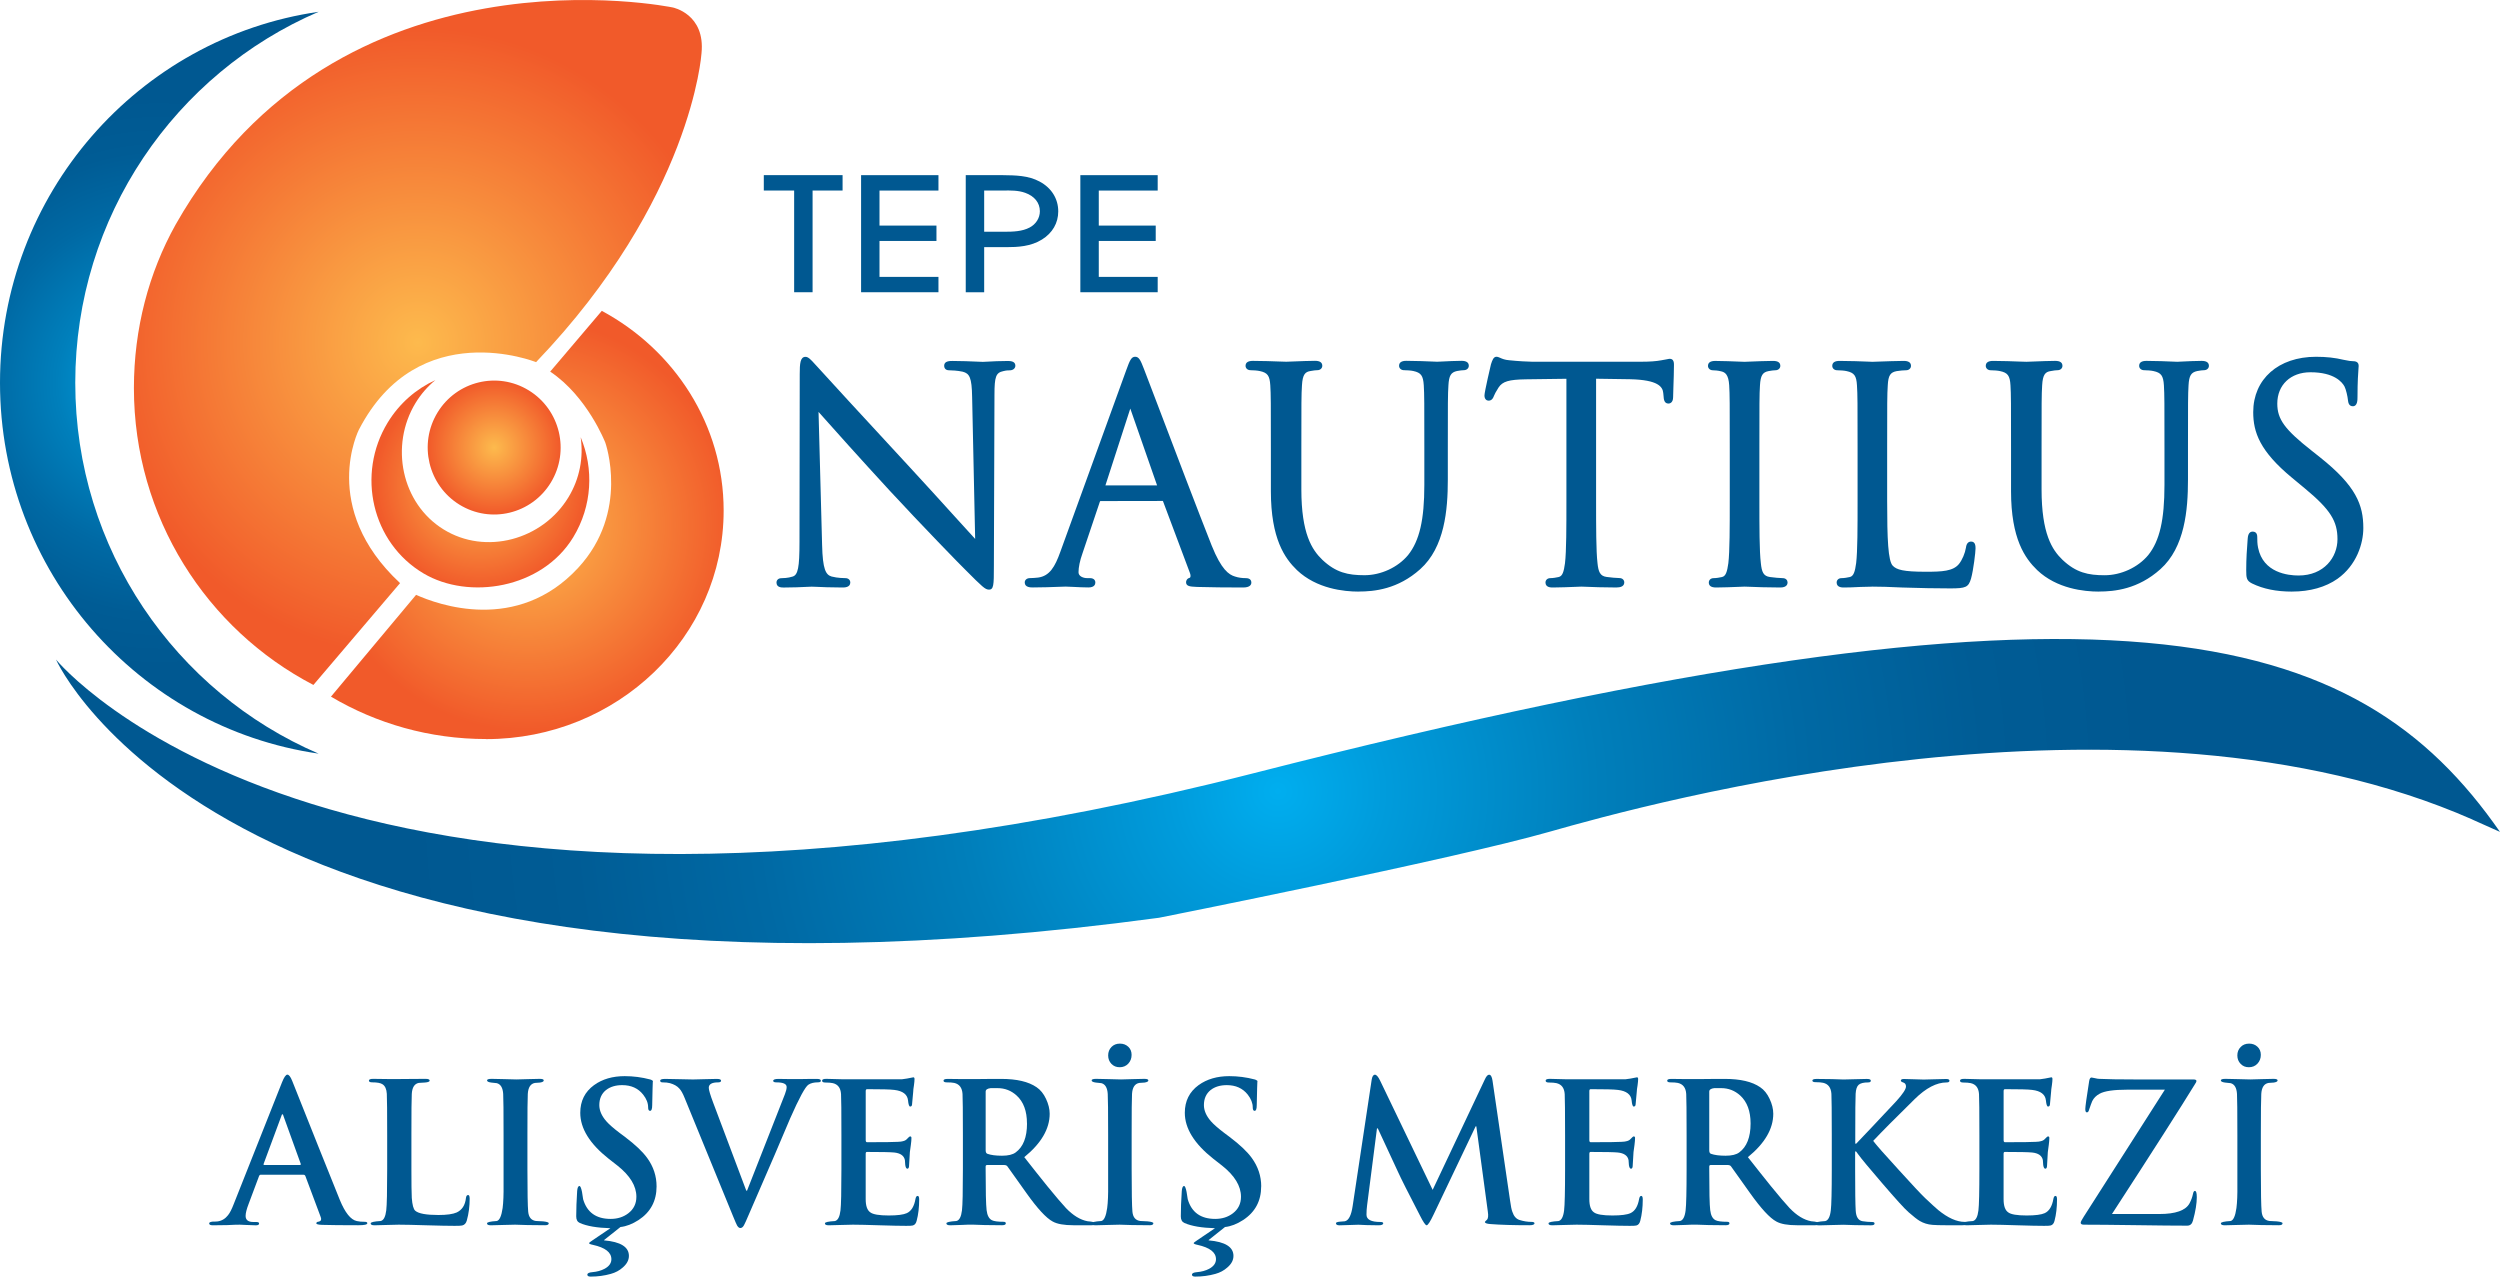
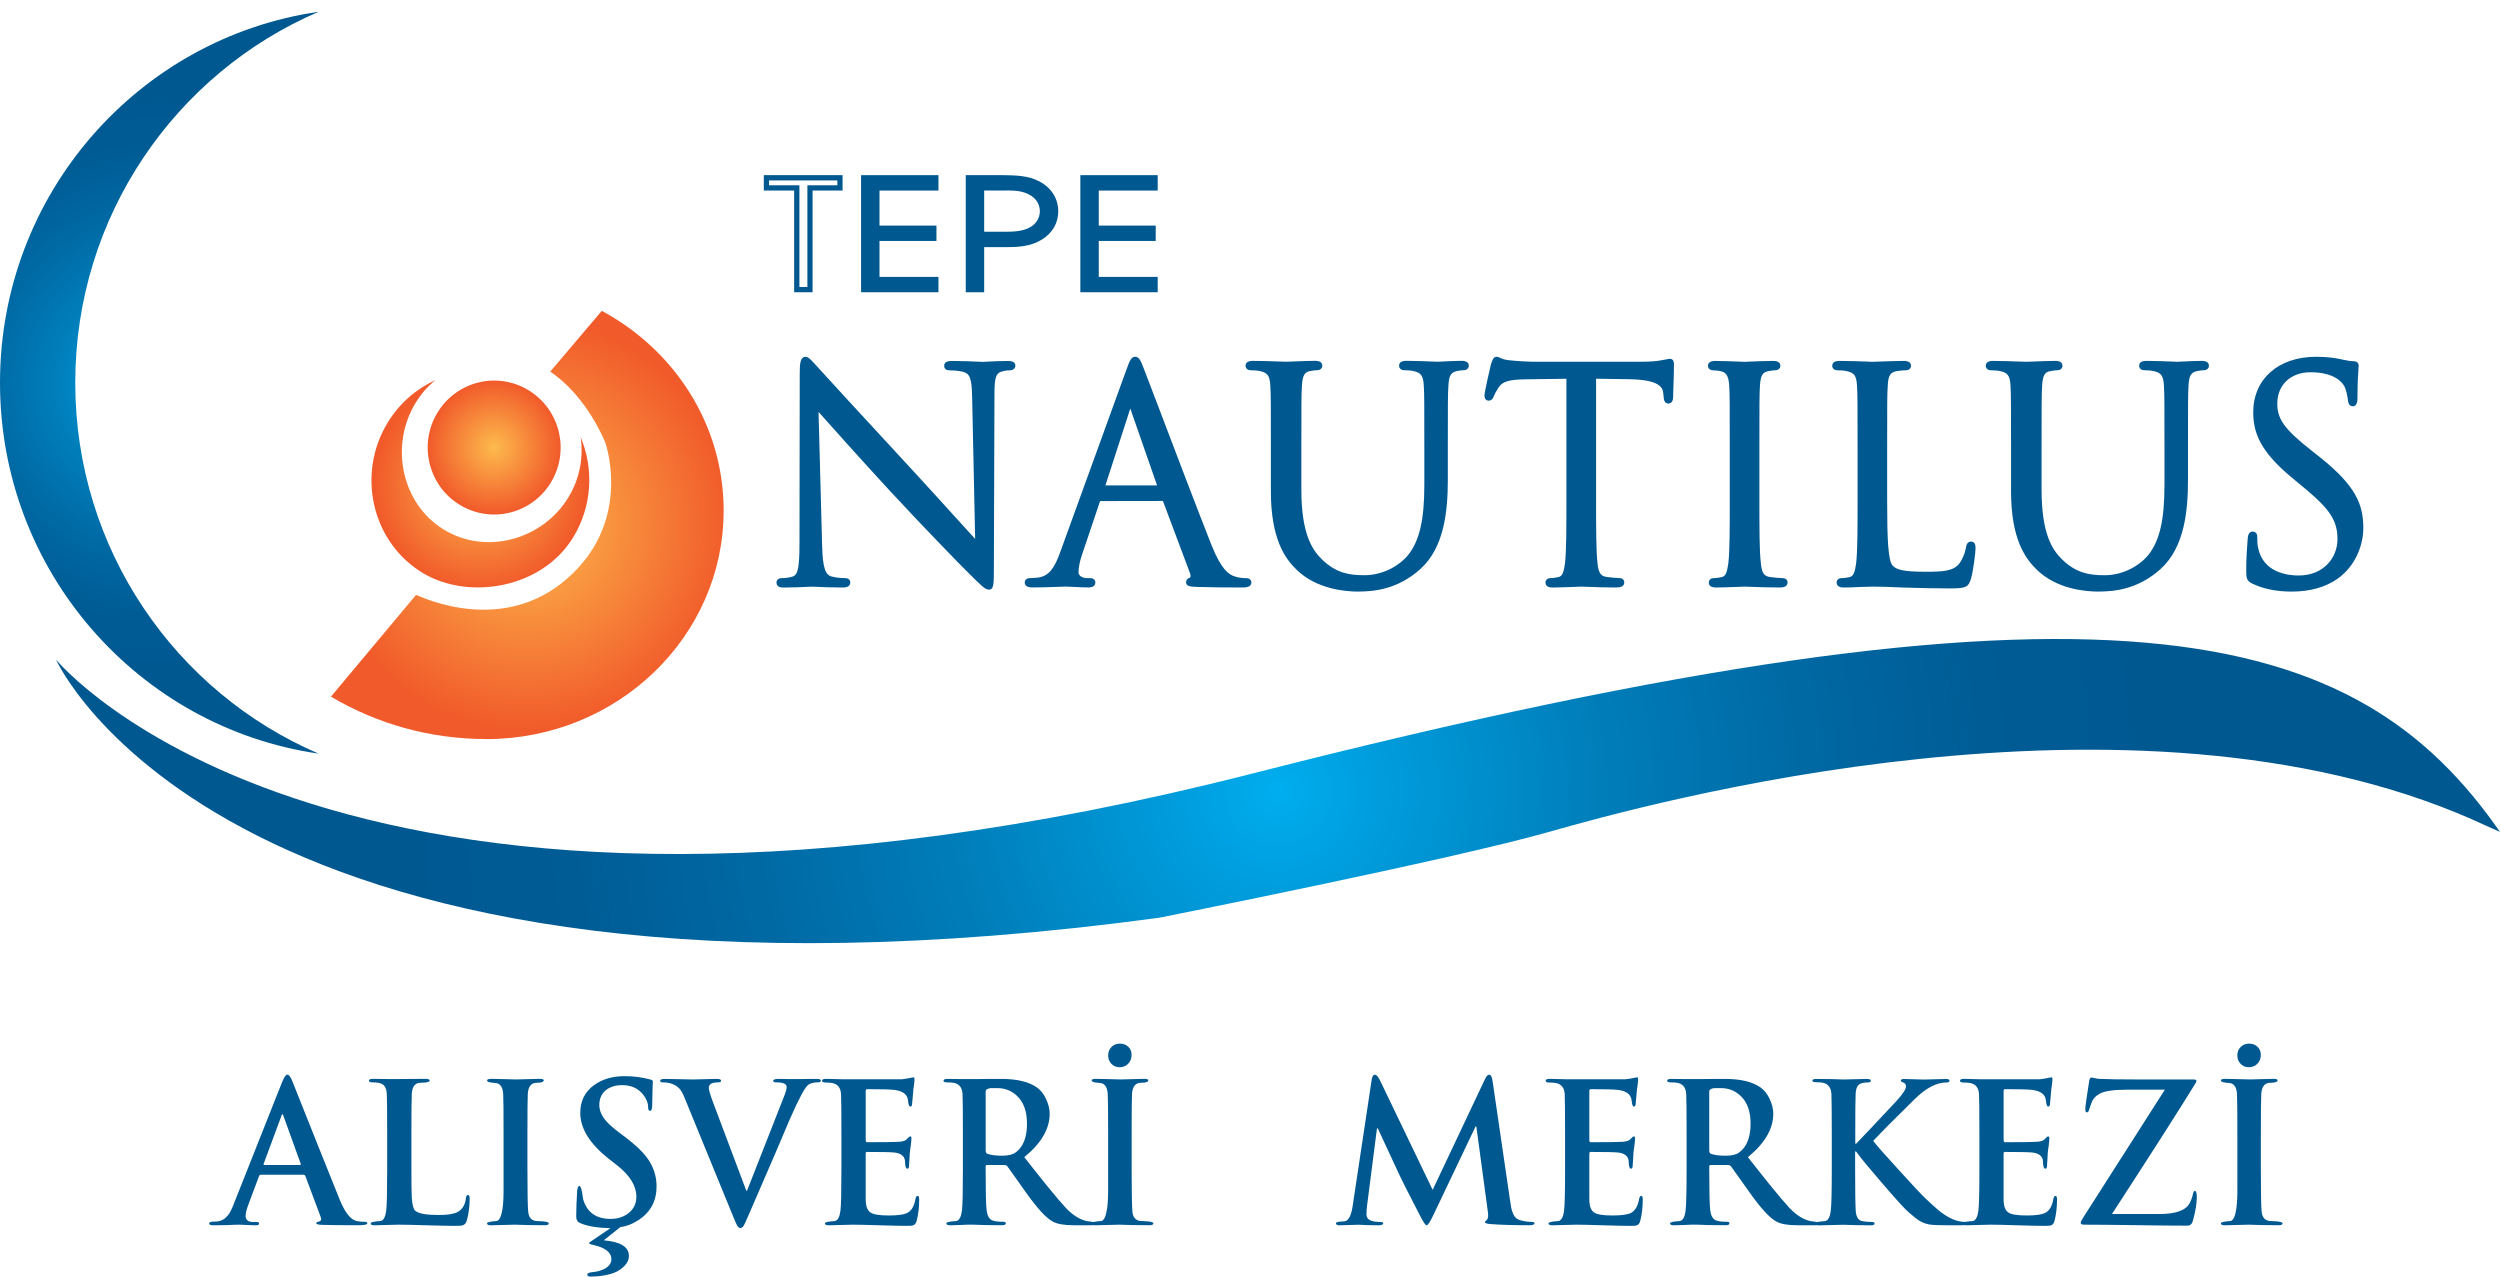
<svg xmlns="http://www.w3.org/2000/svg" width="94" height="48" viewBox="0 0 94 48" fill="none">
  <g clip-path="url(#clip0_1_99)">
    <path d="M13.809 45.997C13.809 46.045 13.697 46.069 13.476 46.069C12.87 46.069 12.415 46.064 12.111 46.055C11.966 46.05 11.894 46.031 11.894 45.997C11.894 45.959 11.928 45.936 11.995 45.932C12.073 45.908 12.094 45.852 12.06 45.764L11.483 44.221C11.469 44.187 11.445 44.17 11.411 44.17H9.801C9.772 44.17 9.751 44.19 9.737 44.229L9.347 45.271C9.272 45.466 9.235 45.615 9.235 45.719C9.235 45.871 9.333 45.947 9.525 45.947H9.634C9.706 45.947 9.742 45.966 9.742 46.003C9.742 46.05 9.701 46.072 9.62 46.072C9.547 46.072 9.42 46.066 9.237 46.058C9.073 46.048 8.945 46.045 8.854 46.05L8.543 46.064C8.331 46.069 8.15 46.071 8.001 46.071C7.909 46.071 7.864 46.047 7.864 45.998C7.864 45.964 7.908 45.943 7.995 45.933C8.057 45.933 8.117 45.932 8.175 45.926C8.334 45.906 8.467 45.828 8.572 45.693C8.64 45.611 8.712 45.471 8.789 45.271L10.603 40.697C10.68 40.503 10.748 40.406 10.805 40.406C10.863 40.406 10.924 40.484 10.986 40.639L11.976 43.123C12.254 43.822 12.523 44.488 12.778 45.119C12.975 45.598 13.188 45.864 13.415 45.912C13.502 45.932 13.603 45.94 13.719 45.94C13.782 45.94 13.813 45.96 13.813 45.998L13.809 45.997ZM11.308 43.761L10.659 41.963C10.649 41.919 10.638 41.897 10.622 41.897C10.603 41.897 10.588 41.92 10.579 41.963L9.915 43.754C9.9 43.788 9.91 43.804 9.944 43.804H11.271C11.305 43.804 11.316 43.79 11.307 43.76L11.308 43.761Z" fill="#005891" />
    <path d="M17.66 45.058C17.66 45.354 17.625 45.632 17.551 45.895C17.522 45.997 17.464 46.058 17.378 46.078C17.339 46.088 17.246 46.092 17.096 46.092C16.86 46.092 16.508 46.085 16.042 46.071C15.574 46.057 15.225 46.048 14.993 46.048C14.892 46.048 14.739 46.052 14.538 46.059C14.335 46.066 14.183 46.071 14.082 46.071C13.98 46.071 13.937 46.047 13.937 45.998C13.937 45.954 14.062 45.926 14.313 45.91C14.424 45.886 14.493 45.753 14.523 45.51C14.547 45.316 14.558 44.8 14.558 43.959V42.678C14.558 41.818 14.554 41.301 14.544 41.126C14.534 40.951 14.48 40.832 14.385 40.77C14.313 40.72 14.183 40.696 13.995 40.696C13.913 40.696 13.871 40.675 13.871 40.631C13.871 40.587 13.924 40.565 14.03 40.565C14.155 40.565 14.338 40.567 14.579 40.572H15.02C15.131 40.572 15.294 40.571 15.511 40.568C15.728 40.567 15.891 40.565 16.003 40.565C16.104 40.565 16.155 40.587 16.155 40.631C16.155 40.669 16.095 40.694 15.976 40.703C15.9 40.709 15.824 40.713 15.748 40.717C15.586 40.747 15.497 40.885 15.483 41.133C15.473 41.297 15.469 41.812 15.469 42.676V43.957C15.469 44.492 15.473 44.852 15.483 45.042C15.503 45.305 15.546 45.465 15.613 45.523C15.733 45.63 16.025 45.684 16.487 45.684C16.799 45.684 17.029 45.652 17.174 45.588C17.377 45.492 17.492 45.309 17.52 45.042C17.53 44.968 17.557 44.933 17.601 44.933C17.639 44.933 17.658 44.974 17.658 45.058H17.66Z" fill="#005891" />
    <path d="M20.632 45.997C20.632 46.045 20.586 46.069 20.496 46.069C20.312 46.069 20.09 46.066 19.831 46.062L19.368 46.048C19.266 46.048 19.114 46.052 18.913 46.059C18.71 46.066 18.558 46.071 18.457 46.071C18.355 46.071 18.312 46.047 18.312 45.998C18.312 45.954 18.434 45.926 18.679 45.91C18.783 45.886 18.855 45.723 18.899 45.422C18.927 45.204 18.938 44.913 18.934 44.549C18.934 43.646 18.934 43.449 18.934 43.959V42.678C18.934 41.804 18.93 41.289 18.92 41.134C18.906 40.901 18.826 40.765 18.679 40.727C18.609 40.717 18.538 40.71 18.468 40.704C18.365 40.69 18.313 40.663 18.313 40.623C18.313 40.584 18.371 40.565 18.485 40.565C18.59 40.565 18.745 40.568 18.951 40.575C19.157 40.582 19.313 40.587 19.418 40.587C19.514 40.587 19.661 40.582 19.856 40.575C20.053 40.568 20.198 40.565 20.294 40.565C20.394 40.565 20.445 40.584 20.445 40.623C20.445 40.663 20.4 40.689 20.308 40.704C20.241 40.71 20.176 40.714 20.113 40.718C19.949 40.748 19.859 40.886 19.845 41.134C19.835 41.299 19.831 41.814 19.831 42.678V43.959C19.831 44.818 19.841 45.352 19.86 45.56C19.88 45.769 19.976 45.885 20.149 45.909C20.241 45.915 20.329 45.919 20.417 45.923C20.562 45.937 20.634 45.962 20.634 45.996L20.632 45.997Z" fill="#005891" />
    <path d="M24.687 44.607C24.687 45.156 24.461 45.578 24.009 45.874C23.776 46.024 23.551 46.112 23.329 46.136L22.715 46.624V46.638C23.336 46.692 23.647 46.886 23.647 47.221C23.647 47.382 23.569 47.526 23.416 47.658C23.291 47.77 23.141 47.85 22.967 47.898C22.726 47.966 22.473 48 22.208 48C22.126 48 22.084 47.976 22.084 47.928C22.084 47.874 22.147 47.843 22.273 47.833C22.446 47.818 22.598 47.777 22.727 47.709C22.901 47.617 22.988 47.495 22.988 47.346C22.988 47.088 22.757 46.909 22.294 46.807C22.197 46.787 22.149 46.766 22.149 46.742C22.149 46.728 22.197 46.688 22.294 46.625L22.951 46.181C22.45 46.167 22.067 46.102 21.802 45.984C21.711 45.944 21.666 45.862 21.666 45.737C21.666 45.461 21.678 45.143 21.701 44.783C21.711 44.658 21.739 44.594 21.788 44.594C21.822 44.594 21.853 44.668 21.883 44.814C21.897 44.906 21.911 45 21.926 45.092C22.071 45.586 22.415 45.831 22.96 45.831C23.22 45.831 23.441 45.76 23.624 45.62C23.827 45.464 23.928 45.258 23.928 44.998C23.928 44.594 23.692 44.205 23.219 43.829L22.885 43.568C22.172 43.005 21.818 42.429 21.818 41.841C21.818 41.398 21.991 41.052 22.339 40.798C22.651 40.574 23.034 40.463 23.488 40.463C23.81 40.463 24.131 40.504 24.449 40.588C24.517 40.608 24.551 40.636 24.551 40.676C24.551 40.535 24.545 40.615 24.537 40.916C24.527 41.218 24.523 41.428 24.523 41.55C24.523 41.696 24.496 41.768 24.442 41.768C24.393 41.768 24.37 41.724 24.37 41.638C24.37 41.477 24.309 41.317 24.182 41.157C23.995 40.919 23.731 40.801 23.395 40.801C23.148 40.801 22.947 40.862 22.788 40.984C22.619 41.12 22.534 41.309 22.534 41.551C22.534 41.755 22.622 41.957 22.795 42.156C22.896 42.272 23.064 42.421 23.3 42.599L23.503 42.751C23.883 43.038 24.161 43.3 24.334 43.539C24.57 43.864 24.687 44.221 24.687 44.61V44.607Z" fill="#005891" />
    <path d="M30.867 40.63C30.867 40.675 30.829 40.696 30.752 40.696C30.603 40.696 30.484 40.726 30.397 40.784C30.277 40.862 30.048 41.285 29.71 42.052C29.517 42.507 29.324 42.961 29.131 43.414L28.169 45.635C28.068 45.874 28.003 46.017 27.975 46.065C27.937 46.137 27.891 46.174 27.837 46.174C27.794 46.174 27.753 46.143 27.715 46.079C27.695 46.045 27.644 45.929 27.563 45.73L25.741 41.28C25.673 41.11 25.605 40.991 25.538 40.924C25.46 40.836 25.345 40.771 25.191 40.727C25.12 40.707 25.025 40.697 24.91 40.697C24.852 40.697 24.823 40.676 24.823 40.632C24.823 40.588 24.886 40.567 25.01 40.567C25.125 40.567 25.3 40.569 25.534 40.577C25.767 40.584 25.942 40.588 26.057 40.588C26.154 40.588 26.301 40.584 26.498 40.577C26.695 40.569 26.845 40.567 26.946 40.567C27.057 40.567 27.112 40.588 27.112 40.632C27.112 40.676 27.075 40.697 27.004 40.697C26.767 40.697 26.65 40.765 26.65 40.901C26.65 40.98 26.705 41.167 26.816 41.462L28.06 44.769H28.089L29.513 41.141C29.556 41.031 29.578 40.94 29.578 40.872C29.578 40.755 29.449 40.697 29.195 40.697C29.113 40.697 29.072 40.679 29.072 40.639C29.072 40.591 29.14 40.567 29.273 40.567C29.418 40.567 29.579 40.568 29.758 40.574H30.032C30.11 40.574 30.222 40.572 30.372 40.569C30.521 40.568 30.634 40.567 30.711 40.567C30.812 40.567 30.863 40.588 30.863 40.632L30.867 40.63Z" fill="#005891" />
    <path d="M34.561 45.095C34.561 45.395 34.53 45.665 34.466 45.903C34.442 46 34.394 46.059 34.321 46.078C34.292 46.088 34.21 46.092 34.075 46.092C33.854 46.092 33.52 46.085 33.074 46.071C32.629 46.057 32.294 46.048 32.072 46.048C31.971 46.048 31.819 46.052 31.618 46.059C31.415 46.066 31.263 46.071 31.162 46.071C31.06 46.071 31.017 46.047 31.017 45.998C31.017 45.954 31.142 45.926 31.392 45.912C31.504 45.886 31.573 45.754 31.602 45.512C31.626 45.318 31.637 44.803 31.637 43.963V42.682C31.637 41.809 31.633 41.296 31.623 41.14C31.609 40.907 31.505 40.77 31.314 40.726C31.246 40.711 31.152 40.703 31.032 40.703C30.95 40.703 30.91 40.68 30.91 40.633C30.91 40.587 30.963 40.565 31.069 40.565C31.214 40.565 31.411 40.57 31.661 40.58H33.916C34.021 40.57 34.163 40.545 34.342 40.507C34.37 40.507 34.386 40.528 34.386 40.572C34.386 40.626 34.379 40.703 34.365 40.805C34.345 40.923 34.337 41.002 34.337 41.046C34.323 41.231 34.307 41.391 34.293 41.527C34.289 41.581 34.265 41.606 34.221 41.606C34.183 41.606 34.157 41.529 34.142 41.374C34.117 41.151 33.947 41.019 33.628 40.981C33.474 40.961 33.133 40.953 32.602 40.953C32.568 40.953 32.551 40.977 32.551 41.025V42.868C32.551 42.922 32.568 42.947 32.602 42.947C33.243 42.947 33.628 42.943 33.758 42.933C33.849 42.929 33.913 42.922 33.945 42.91C34.013 42.896 34.066 42.868 34.104 42.824C34.162 42.761 34.2 42.729 34.22 42.729C34.254 42.729 34.27 42.748 34.27 42.787C34.27 42.851 34.264 42.937 34.248 43.049C34.228 43.185 34.217 43.275 34.211 43.319C34.192 43.601 34.182 43.763 34.182 43.807C34.182 43.899 34.161 43.944 34.117 43.944C34.079 43.944 34.052 43.899 34.038 43.807C34.033 43.744 34.028 43.681 34.024 43.618C33.99 43.453 33.855 43.358 33.62 43.334C33.481 43.32 33.138 43.313 32.593 43.313C32.564 43.313 32.55 43.337 32.55 43.385V45.089C32.55 45.342 32.608 45.506 32.723 45.584C32.824 45.662 33.055 45.702 33.417 45.702C33.745 45.702 33.972 45.672 34.097 45.614C34.266 45.536 34.375 45.357 34.423 45.075C34.438 45.003 34.463 44.966 34.503 44.966C34.542 44.966 34.561 45.01 34.561 45.096V45.095Z" fill="#005891" />
    <path d="M41.181 45.997C41.181 46.045 41.135 46.069 41.045 46.069H40.358C40.01 46.069 39.752 46.024 39.583 45.93C39.338 45.8 39.007 45.442 38.593 44.859C38.444 44.651 38.205 44.316 37.878 43.855C37.854 43.821 37.81 43.804 37.747 43.804H37.118C37.08 43.804 37.06 43.824 37.06 43.862V43.963C37.06 44.787 37.072 45.3 37.096 45.501C37.12 45.702 37.188 45.827 37.298 45.881C37.375 45.919 37.519 45.939 37.731 45.939C37.789 45.939 37.819 45.959 37.819 45.997C37.819 46.045 37.771 46.069 37.674 46.069C37.519 46.069 37.305 46.066 37.03 46.062L36.611 46.048C36.505 46.044 36.357 46.045 36.17 46.057C35.957 46.065 35.811 46.071 35.729 46.071C35.633 46.071 35.584 46.047 35.584 45.998C35.584 45.954 35.71 45.926 35.96 45.91C36.071 45.886 36.14 45.753 36.17 45.51C36.194 45.316 36.205 44.8 36.205 43.959V42.678C36.205 41.804 36.2 41.289 36.191 41.134C36.177 40.901 36.073 40.763 35.881 40.718C35.814 40.704 35.719 40.697 35.598 40.697C35.517 40.697 35.476 40.676 35.476 40.632C35.476 40.588 35.529 40.567 35.635 40.567C35.784 40.567 35.98 40.568 36.221 40.574H36.626C36.742 40.574 36.912 40.572 37.136 40.569C37.36 40.568 37.53 40.567 37.646 40.567C38.229 40.567 38.672 40.67 38.976 40.88C39.121 40.977 39.239 41.123 39.33 41.317C39.421 41.511 39.468 41.699 39.468 41.877C39.468 42.445 39.149 42.99 38.513 43.509C38.821 43.903 39.11 44.266 39.38 44.601C39.693 44.984 39.927 45.259 40.081 45.424C40.346 45.7 40.617 45.867 40.891 45.919C41.084 45.933 41.181 45.96 41.181 45.998V45.997ZM38.614 42.243C38.614 41.778 38.485 41.428 38.224 41.191C38.022 41.007 37.784 40.914 37.509 40.914H37.249C37.123 40.928 37.061 40.972 37.061 41.045V43.252C37.061 43.324 37.084 43.368 37.126 43.383C37.261 43.431 37.444 43.455 37.675 43.455C37.906 43.455 38.078 43.414 38.189 43.331C38.474 43.123 38.616 42.76 38.616 42.242L38.614 42.243Z" fill="#005891" />
    <path d="M43.365 45.997C43.365 46.045 43.319 46.069 43.227 46.069C43.044 46.069 42.822 46.066 42.562 46.062L42.099 46.048C41.998 46.048 41.846 46.052 41.643 46.059C41.44 46.066 41.29 46.071 41.188 46.071C41.087 46.071 41.043 46.047 41.043 45.998C41.043 45.954 41.166 45.926 41.411 45.91C41.515 45.886 41.588 45.723 41.63 45.422C41.659 45.204 41.67 44.913 41.666 44.549C41.666 43.646 41.666 43.449 41.666 43.959V42.678C41.666 41.804 41.661 41.289 41.651 41.134C41.637 40.901 41.557 40.765 41.412 40.727C41.342 40.717 41.271 40.71 41.201 40.704C41.097 40.69 41.046 40.663 41.046 40.623C41.046 40.584 41.102 40.565 41.218 40.565C41.322 40.565 41.478 40.568 41.684 40.575C41.889 40.582 42.046 40.587 42.151 40.587C42.247 40.587 42.392 40.582 42.589 40.575C42.786 40.568 42.931 40.565 43.027 40.565C43.127 40.565 43.178 40.584 43.178 40.623C43.178 40.663 43.131 40.689 43.037 40.704C42.968 40.71 42.902 40.714 42.837 40.718C42.669 40.748 42.578 40.886 42.564 41.134C42.554 41.299 42.55 41.814 42.55 42.678V43.959C42.55 44.818 42.56 45.352 42.579 45.56C42.599 45.769 42.696 45.885 42.874 45.909C42.967 45.915 43.058 45.919 43.147 45.923C43.293 45.937 43.368 45.962 43.368 45.996L43.365 45.997ZM42.548 39.662C42.548 39.794 42.506 39.903 42.422 39.994C42.337 40.083 42.23 40.128 42.101 40.128C41.971 40.128 41.871 40.086 41.789 40.001C41.708 39.916 41.667 39.811 41.667 39.684C41.667 39.558 41.708 39.453 41.789 39.368C41.871 39.283 41.977 39.24 42.108 39.24C42.239 39.24 42.337 39.28 42.422 39.357C42.506 39.435 42.548 39.537 42.548 39.663V39.662Z" fill="#005891" />
-     <path d="M47.42 44.607C47.42 45.156 47.194 45.578 46.74 45.874C46.509 46.024 46.283 46.112 46.06 46.136L45.446 46.624V46.638C46.067 46.692 46.378 46.886 46.378 47.221C46.378 47.382 46.302 47.526 46.147 47.658C46.022 47.77 45.873 47.85 45.7 47.898C45.459 47.966 45.205 48 44.941 48C44.859 48 44.818 47.976 44.818 47.928C44.818 47.874 44.88 47.843 45.005 47.833C45.179 47.818 45.331 47.777 45.46 47.709C45.633 47.617 45.721 47.495 45.721 47.346C45.721 47.088 45.49 46.909 45.027 46.807C44.931 46.787 44.882 46.766 44.882 46.742C44.882 46.728 44.929 46.688 45.027 46.625L45.684 46.181C45.183 46.167 44.8 46.102 44.535 45.984C44.444 45.944 44.399 45.862 44.399 45.737C44.399 45.461 44.41 45.143 44.435 44.783C44.445 44.658 44.473 44.594 44.521 44.594C44.555 44.594 44.586 44.668 44.615 44.814C44.63 44.906 44.645 45 44.659 45.092C44.804 45.586 45.148 45.831 45.693 45.831C45.953 45.831 46.174 45.76 46.357 45.62C46.56 45.464 46.661 45.258 46.661 44.998C46.661 44.594 46.425 44.205 45.952 43.829L45.618 43.568C44.906 43.005 44.549 42.429 44.549 41.841C44.549 41.398 44.722 41.052 45.07 40.798C45.383 40.574 45.766 40.463 46.219 40.463C46.542 40.463 46.863 40.504 47.181 40.588C47.248 40.608 47.282 40.636 47.282 40.676C47.282 40.535 47.278 40.615 47.268 40.916C47.258 41.218 47.254 41.428 47.254 41.55C47.254 41.696 47.227 41.768 47.175 41.768C47.127 41.768 47.103 41.724 47.103 41.638C47.103 41.477 47.04 41.317 46.915 41.157C46.726 40.919 46.464 40.801 46.128 40.801C45.881 40.801 45.678 40.862 45.521 40.984C45.352 41.12 45.267 41.309 45.267 41.551C45.267 41.755 45.355 41.957 45.528 42.156C45.629 42.272 45.798 42.421 46.033 42.599L46.236 42.751C46.616 43.038 46.894 43.3 47.067 43.539C47.302 43.864 47.422 44.221 47.422 44.61L47.42 44.607Z" fill="#005891" />
    <path d="M57.698 45.99C57.698 46.044 57.636 46.069 57.509 46.069C56.912 46.069 56.422 46.055 56.042 46.025C55.902 46.015 55.832 45.989 55.832 45.946C55.832 45.936 55.856 45.91 55.905 45.867C55.955 45.822 55.967 45.719 55.942 45.554L55.51 42.35H55.484L53.909 45.655C53.779 45.932 53.689 46.071 53.641 46.071C53.597 46.071 53.513 45.947 53.388 45.699C52.95 44.854 52.672 44.303 52.557 44.046C52.461 43.832 52.211 43.293 51.806 42.429H51.774L51.402 45.327C51.387 45.44 51.38 45.556 51.38 45.673C51.38 45.855 51.553 45.946 51.901 45.946C51.972 45.946 52.009 45.962 52.009 45.994C52.009 46.045 51.95 46.071 51.836 46.071C51.722 46.071 51.574 46.068 51.395 46.064L51.077 46.05C51.001 46.05 50.881 46.054 50.722 46.061C50.563 46.068 50.443 46.072 50.362 46.072C50.276 46.072 50.232 46.045 50.232 45.993C50.232 45.964 50.28 45.944 50.377 45.935C50.441 45.929 50.502 45.925 50.565 45.92C50.709 45.891 50.808 45.699 50.86 45.346L51.575 40.598C51.595 40.472 51.636 40.409 51.698 40.409C51.756 40.409 51.821 40.484 51.894 40.635L53.868 44.739L55.831 40.584C55.884 40.467 55.938 40.409 55.99 40.409C56.053 40.409 56.097 40.484 56.119 40.635L56.778 45.135C56.806 45.349 56.836 45.492 56.865 45.564C56.919 45.729 57.008 45.831 57.133 45.871C57.286 45.919 57.436 45.943 57.581 45.943C57.657 45.943 57.696 45.96 57.696 45.994L57.698 45.99Z" fill="#005891" />
    <path d="M61.768 45.095C61.768 45.395 61.736 45.665 61.674 45.903C61.65 46 61.601 46.059 61.529 46.078C61.499 46.088 61.418 46.092 61.283 46.092C61.06 46.092 60.728 46.085 60.281 46.071C59.835 46.057 59.503 46.048 59.28 46.048C59.179 46.048 59.027 46.052 58.824 46.059C58.621 46.066 58.471 46.071 58.369 46.071C58.268 46.071 58.224 46.047 58.224 45.998C58.224 45.954 58.35 45.926 58.6 45.912C58.71 45.886 58.78 45.754 58.81 45.512C58.834 45.318 58.847 44.803 58.847 43.963V42.682C58.847 41.809 58.841 41.296 58.833 41.14C58.819 40.907 58.714 40.77 58.521 40.726C58.454 40.711 58.359 40.703 58.24 40.703C58.158 40.703 58.116 40.68 58.116 40.633C58.116 40.587 58.168 40.565 58.275 40.565C58.42 40.565 58.617 40.57 58.868 40.58H61.123C61.229 40.57 61.371 40.545 61.55 40.507C61.58 40.507 61.594 40.528 61.594 40.572C61.594 40.626 61.587 40.703 61.573 40.805C61.553 40.923 61.543 41.002 61.543 41.046C61.529 41.231 61.515 41.391 61.499 41.527C61.495 41.581 61.47 41.606 61.428 41.606C61.39 41.606 61.363 41.529 61.349 41.374C61.325 41.151 61.153 41.019 60.836 40.981C60.681 40.961 60.341 40.953 59.81 40.953C59.776 40.953 59.759 40.977 59.759 41.025V42.868C59.759 42.922 59.776 42.947 59.81 42.947C60.45 42.947 60.836 42.943 60.966 42.933C61.057 42.929 61.121 42.922 61.153 42.91C61.221 42.896 61.274 42.868 61.312 42.824C61.37 42.761 61.408 42.729 61.428 42.729C61.461 42.729 61.478 42.748 61.478 42.787C61.478 42.851 61.471 42.937 61.457 43.049C61.437 43.185 61.425 43.275 61.42 43.319C61.401 43.601 61.391 43.763 61.391 43.807C61.391 43.899 61.37 43.944 61.326 43.944C61.288 43.944 61.261 43.899 61.247 43.807C61.243 43.744 61.237 43.681 61.233 43.618C61.2 43.453 61.064 43.358 60.829 43.334C60.69 43.32 60.348 43.313 59.803 43.313C59.775 43.313 59.759 43.337 59.759 43.385V45.089C59.759 45.342 59.817 45.506 59.932 45.584C60.034 45.662 60.264 45.702 60.626 45.702C60.955 45.702 61.181 45.672 61.306 45.614C61.475 45.536 61.584 45.357 61.632 45.075C61.646 45.003 61.673 44.966 61.711 44.966C61.749 44.966 61.768 45.01 61.768 45.096V45.095Z" fill="#005891" />
    <path d="M68.389 45.997C68.389 46.045 68.343 46.069 68.252 46.069H67.565C67.219 46.069 66.96 46.024 66.792 45.93C66.546 45.8 66.216 45.442 65.801 44.859C65.652 44.651 65.414 44.316 65.086 43.855C65.062 43.821 65.018 43.804 64.955 43.804H64.325C64.287 43.804 64.268 43.824 64.268 43.862V43.963C64.268 44.787 64.279 45.3 64.304 45.501C64.328 45.702 64.396 45.827 64.507 45.881C64.584 45.919 64.728 45.939 64.941 45.939C64.998 45.939 65.028 45.959 65.028 45.997C65.028 46.045 64.98 46.069 64.883 46.069C64.728 46.069 64.514 46.066 64.239 46.062L63.82 46.048C63.714 46.044 63.566 46.045 63.379 46.057C63.166 46.065 63.02 46.071 62.938 46.071C62.841 46.071 62.793 46.047 62.793 45.998C62.793 45.954 62.919 45.926 63.169 45.91C63.279 45.886 63.35 45.753 63.379 45.51C63.403 45.316 63.416 44.8 63.416 43.959V42.678C63.416 41.804 63.411 41.289 63.402 41.134C63.388 40.901 63.283 40.763 63.09 40.718C63.023 40.704 62.929 40.697 62.809 40.697C62.727 40.697 62.686 40.676 62.686 40.632C62.686 40.588 62.739 40.567 62.846 40.567C62.995 40.567 63.19 40.568 63.431 40.574H63.835C63.951 40.574 64.121 40.572 64.345 40.569C64.569 40.568 64.739 40.567 64.855 40.567C65.438 40.567 65.881 40.67 66.184 40.88C66.329 40.977 66.447 41.123 66.537 41.317C66.629 41.511 66.675 41.699 66.675 41.877C66.675 42.445 66.357 42.99 65.721 43.509C66.029 43.903 66.319 44.266 66.588 44.601C66.901 44.984 67.134 45.259 67.289 45.424C67.554 45.7 67.824 45.867 68.099 45.919C68.292 45.933 68.388 45.96 68.388 45.998L68.389 45.997ZM65.822 42.243C65.822 41.778 65.691 41.428 65.432 41.191C65.229 41.007 64.991 40.914 64.717 40.914H64.456C64.331 40.928 64.268 40.972 64.268 41.045V43.252C64.268 43.324 64.289 43.368 64.332 43.383C64.468 43.431 64.651 43.455 64.882 43.455C65.112 43.455 65.284 43.414 65.395 43.331C65.678 43.123 65.822 42.76 65.822 42.242V42.243Z" fill="#005891" />
    <path d="M73.962 45.997C73.962 46.045 73.904 46.069 73.789 46.069H73.159C72.938 46.069 72.772 46.064 72.661 46.055C72.482 46.041 72.323 45.991 72.184 45.909C72.087 45.851 71.947 45.742 71.764 45.581C71.609 45.447 71.273 45.075 70.752 44.468C70.28 43.919 69.986 43.566 69.87 43.405L69.79 43.296H69.753V43.96C69.753 44.778 69.76 45.299 69.775 45.523C69.789 45.761 69.876 45.893 70.035 45.918C70.16 45.937 70.279 45.947 70.39 45.947C70.453 45.947 70.484 45.966 70.484 46.003C70.484 46.05 70.438 46.072 70.349 46.072C70.195 46.072 69.997 46.069 69.755 46.065L69.313 46.051C69.211 46.051 69.058 46.055 68.855 46.062C68.651 46.069 68.499 46.074 68.397 46.074C68.296 46.074 68.252 46.05 68.252 46.001C68.252 45.957 68.378 45.929 68.628 45.913C68.738 45.889 68.809 45.756 68.838 45.512C68.862 45.318 68.875 44.8 68.875 43.959V42.675C68.875 41.8 68.869 41.285 68.861 41.129C68.845 40.894 68.742 40.757 68.549 40.713C68.482 40.699 68.388 40.69 68.268 40.69C68.186 40.69 68.145 40.67 68.145 40.629C68.145 40.588 68.198 40.568 68.305 40.568C68.45 40.568 68.644 40.57 68.89 40.575L69.317 40.589C69.413 40.589 69.559 40.585 69.755 40.578C69.951 40.571 70.096 40.568 70.191 40.568C70.293 40.568 70.343 40.589 70.343 40.633C70.343 40.677 70.31 40.699 70.242 40.699C70.073 40.699 69.955 40.728 69.887 40.787C69.82 40.845 69.781 40.958 69.772 41.126C69.762 41.293 69.758 41.811 69.758 42.68V43.001H69.794C70.108 42.676 70.611 42.141 71.305 41.399C71.546 41.133 71.665 40.951 71.665 40.853C71.665 40.775 71.633 40.726 71.568 40.704C71.504 40.683 71.471 40.659 71.471 40.635C71.471 40.591 71.509 40.57 71.587 40.57C71.668 40.57 71.792 40.572 71.958 40.58C72.126 40.587 72.25 40.591 72.332 40.591C72.429 40.591 72.568 40.587 72.754 40.58C72.94 40.572 73.081 40.57 73.176 40.57C73.258 40.57 73.3 40.591 73.3 40.635C73.3 40.679 73.264 40.7 73.192 40.7C72.816 40.7 72.416 40.909 71.992 41.326C71.256 42.048 70.736 42.573 70.432 42.897C70.547 43.052 70.871 43.419 71.401 43.997C71.895 44.543 72.223 44.893 72.386 45.049C72.623 45.272 72.786 45.422 72.879 45.499C73.241 45.794 73.572 45.943 73.871 45.943C73.934 45.943 73.965 45.963 73.965 46.001L73.962 45.997Z" fill="#005891" />
    <path d="M77.344 45.095C77.344 45.395 77.313 45.665 77.25 45.903C77.226 46 77.178 46.059 77.105 46.078C77.075 46.088 76.994 46.092 76.86 46.092C76.637 46.092 76.305 46.085 75.859 46.071C75.412 46.057 75.079 46.048 74.858 46.048C74.756 46.048 74.604 46.052 74.403 46.059C74.2 46.066 74.049 46.071 73.948 46.071C73.852 46.071 73.803 46.047 73.803 45.998C73.803 45.954 73.928 45.926 74.179 45.912C74.29 45.886 74.359 45.754 74.389 45.512C74.413 45.318 74.425 44.803 74.425 43.963V42.682C74.425 41.809 74.42 41.296 74.411 41.14C74.397 40.907 74.293 40.77 74.1 40.726C74.032 40.711 73.938 40.703 73.818 40.703C73.737 40.703 73.696 40.68 73.696 40.633C73.696 40.587 73.749 40.565 73.855 40.565C74 40.565 74.197 40.57 74.448 40.58H76.704C76.809 40.57 76.951 40.545 77.13 40.507C77.158 40.507 77.172 40.528 77.172 40.572C77.172 40.626 77.165 40.703 77.151 40.805C77.132 40.923 77.122 41.002 77.122 41.046C77.108 41.231 77.092 41.391 77.078 41.527C77.074 41.581 77.05 41.606 77.006 41.606C76.967 41.606 76.942 41.529 76.926 41.374C76.902 41.151 76.73 41.019 76.413 40.981C76.259 40.961 75.918 40.953 75.387 40.953C75.353 40.953 75.336 40.977 75.336 41.025V42.868C75.336 42.922 75.353 42.947 75.387 42.947C76.028 42.947 76.413 42.943 76.543 42.933C76.635 42.929 76.697 42.922 76.73 42.91C76.798 42.896 76.85 42.868 76.889 42.824C76.947 42.761 76.985 42.729 77.005 42.729C77.039 42.729 77.055 42.748 77.055 42.787C77.055 42.851 77.049 42.937 77.034 43.049C77.015 43.185 77.003 43.275 76.998 43.319C76.978 43.601 76.97 43.763 76.97 43.807C76.97 43.899 76.947 43.944 76.905 43.944C76.865 43.944 76.84 43.899 76.825 43.807C76.82 43.744 76.815 43.681 76.811 43.618C76.777 43.453 76.642 43.358 76.405 43.334C76.266 43.32 75.924 43.313 75.379 43.313C75.349 43.313 75.335 43.337 75.335 43.385V45.089C75.335 45.342 75.393 45.506 75.508 45.584C75.609 45.662 75.84 45.702 76.202 45.702C76.53 45.702 76.756 45.672 76.882 45.614C77.051 45.536 77.16 45.357 77.208 45.075C77.222 45.003 77.248 44.966 77.286 44.966C77.325 44.966 77.344 45.01 77.344 45.096V45.095Z" fill="#005891" />
    <path d="M82.6 45.007C82.6 45.245 82.553 45.542 82.455 45.895C82.422 46.021 82.35 46.085 82.239 46.085C81.805 46.085 81.157 46.079 80.297 46.066C79.436 46.054 78.79 46.048 78.357 46.048C78.275 46.048 78.234 46.024 78.234 45.976C78.234 45.942 78.271 45.869 78.343 45.757L81.399 40.972H79.983C79.472 40.972 79.125 41.023 78.942 41.126C78.817 41.194 78.725 41.286 78.668 41.402C78.644 41.456 78.6 41.574 78.538 41.76C78.523 41.804 78.499 41.825 78.465 41.825C78.427 41.825 78.407 41.784 78.407 41.702C78.407 41.615 78.455 41.265 78.552 40.653C78.566 40.561 78.596 40.514 78.64 40.514C78.658 40.514 78.703 40.523 78.773 40.54C78.844 40.557 78.894 40.565 78.928 40.565C79.242 40.58 79.684 40.587 80.259 40.587H82.464C82.546 40.587 82.586 40.605 82.586 40.643C82.586 40.672 82.565 40.717 82.522 40.778C82.01 41.614 80.974 43.238 79.41 45.647H81.19C81.802 45.647 82.181 45.513 82.326 45.247C82.388 45.129 82.431 45.013 82.455 44.896C82.469 44.818 82.495 44.778 82.527 44.778C82.575 44.778 82.599 44.854 82.599 45.004L82.6 45.007Z" fill="#005891" />
-     <path d="M85.823 45.997C85.823 46.045 85.777 46.069 85.687 46.069C85.504 46.069 85.281 46.066 85.022 46.062L84.559 46.048C84.458 46.048 84.306 46.052 84.104 46.059C83.901 46.066 83.751 46.071 83.649 46.071C83.554 46.071 83.504 46.047 83.504 45.998C83.504 45.954 83.627 45.926 83.872 45.91C83.975 45.886 84.048 45.723 84.09 45.422C84.118 45.204 84.13 44.913 84.125 44.549C84.125 43.646 84.125 43.449 84.125 43.959V42.678C84.125 41.804 84.12 41.289 84.111 41.134C84.097 40.901 84.017 40.765 83.871 40.727C83.8 40.717 83.73 40.71 83.659 40.704C83.555 40.69 83.504 40.663 83.504 40.623C83.504 40.584 83.562 40.565 83.676 40.565C83.782 40.565 83.937 40.568 84.144 40.575C84.349 40.582 84.504 40.587 84.611 40.587C84.707 40.587 84.852 40.582 85.049 40.575C85.245 40.568 85.391 40.565 85.487 40.565C85.583 40.565 85.638 40.584 85.638 40.623C85.638 40.663 85.59 40.689 85.497 40.704C85.428 40.71 85.362 40.714 85.297 40.718C85.129 40.748 85.038 40.886 85.024 41.134C85.014 41.299 85.008 41.814 85.008 42.678V43.959C85.008 44.818 85.018 45.352 85.038 45.56C85.059 45.769 85.156 45.885 85.332 45.909C85.425 45.915 85.516 45.919 85.604 45.923C85.75 45.937 85.825 45.962 85.825 45.996L85.823 45.997ZM85.007 39.662C85.007 39.794 84.965 39.903 84.88 39.994C84.796 40.083 84.689 40.128 84.558 40.128C84.427 40.128 84.329 40.086 84.248 40.001C84.165 39.916 84.124 39.811 84.124 39.684C84.124 39.558 84.165 39.453 84.248 39.368C84.329 39.283 84.435 39.24 84.566 39.24C84.697 39.24 84.797 39.28 84.88 39.357C84.965 39.435 85.007 39.537 85.007 39.663V39.662Z" fill="#005891" />
+     <path d="M85.823 45.997C85.823 46.045 85.777 46.069 85.687 46.069C85.504 46.069 85.281 46.066 85.022 46.062L84.559 46.048C84.458 46.048 84.306 46.052 84.104 46.059C83.901 46.066 83.751 46.071 83.649 46.071C83.554 46.071 83.504 46.047 83.504 45.998C83.504 45.954 83.627 45.926 83.872 45.91C83.975 45.886 84.048 45.723 84.09 45.422C84.118 45.204 84.13 44.913 84.125 44.549C84.125 43.646 84.125 43.449 84.125 43.959V42.678C84.125 41.804 84.12 41.289 84.111 41.134C84.097 40.901 84.017 40.765 83.871 40.727C83.8 40.717 83.73 40.71 83.659 40.704C83.555 40.69 83.504 40.663 83.504 40.623C83.504 40.584 83.562 40.565 83.676 40.565C83.782 40.565 83.937 40.568 84.144 40.575C84.349 40.582 84.504 40.587 84.611 40.587C84.707 40.587 84.852 40.582 85.049 40.575C85.245 40.568 85.391 40.565 85.487 40.565C85.583 40.565 85.638 40.584 85.638 40.623C85.638 40.663 85.59 40.689 85.497 40.704C85.428 40.71 85.362 40.714 85.297 40.718C85.129 40.748 85.038 40.886 85.024 41.134C85.014 41.299 85.008 41.814 85.008 42.678V43.959C85.008 44.818 85.018 45.352 85.038 45.56C85.059 45.769 85.156 45.885 85.332 45.909C85.425 45.915 85.516 45.919 85.604 45.923C85.75 45.937 85.825 45.962 85.825 45.996L85.823 45.997ZM85.007 39.662C85.007 39.794 84.965 39.903 84.88 39.994C84.796 40.083 84.689 40.128 84.558 40.128C84.427 40.128 84.329 40.086 84.248 40.001C84.165 39.916 84.124 39.811 84.124 39.684C84.124 39.558 84.165 39.453 84.248 39.368C84.329 39.283 84.435 39.24 84.566 39.24C84.697 39.24 84.797 39.28 84.88 39.357C84.965 39.435 85.007 39.537 85.007 39.663Z" fill="#005891" />
    <path d="M30.814 20.494C30.836 21.398 30.945 21.684 31.24 21.772C31.449 21.828 31.69 21.837 31.787 21.837C31.842 21.837 31.874 21.86 31.874 21.904C31.874 21.971 31.808 21.992 31.677 21.992C31.055 21.992 30.617 21.959 30.518 21.959C30.419 21.959 29.96 21.992 29.469 21.992C29.359 21.992 29.294 21.982 29.294 21.904C29.294 21.86 29.327 21.837 29.382 21.837C29.469 21.837 29.666 21.828 29.83 21.772C30.103 21.696 30.158 21.375 30.158 20.373L30.168 14.065C30.168 13.635 30.201 13.515 30.287 13.515C30.373 13.515 30.56 13.757 30.67 13.867C30.834 14.054 32.461 15.827 34.145 17.643C35.227 18.81 36.418 20.154 36.768 20.515L36.649 14.922C36.638 14.207 36.56 13.964 36.222 13.876C36.026 13.832 35.774 13.821 35.687 13.821C35.61 13.821 35.6 13.789 35.6 13.745C35.6 13.678 35.687 13.666 35.819 13.666C36.311 13.666 36.835 13.7 36.956 13.7C37.077 13.7 37.436 13.666 37.885 13.666C38.005 13.666 38.082 13.678 38.082 13.745C38.082 13.789 38.038 13.821 37.961 13.821C37.906 13.821 37.83 13.821 37.699 13.854C37.339 13.93 37.295 14.173 37.295 14.834L37.273 21.286C37.273 22.012 37.251 22.067 37.174 22.067C37.087 22.067 36.956 21.945 36.377 21.362C36.257 21.253 34.683 19.634 33.524 18.379C32.257 17.003 31.022 15.616 30.673 15.218L30.814 20.491V20.494Z" fill="#005891" />
    <path d="M37.175 22.168C37.046 22.168 36.936 22.066 36.308 21.435C36.195 21.332 34.627 19.72 33.453 18.449C32.356 17.258 31.278 16.053 30.777 15.488L30.911 20.491C30.933 21.41 31.049 21.612 31.267 21.677C31.491 21.737 31.756 21.738 31.785 21.738C31.913 21.738 31.971 21.82 31.971 21.903C31.971 22.09 31.749 22.09 31.677 22.09C31.229 22.09 30.884 22.073 30.677 22.064C30.6 22.06 30.546 22.059 30.518 22.059C30.488 22.059 30.425 22.062 30.338 22.066C30.141 22.076 29.811 22.091 29.469 22.091C29.387 22.091 29.196 22.091 29.196 21.904C29.196 21.822 29.254 21.74 29.382 21.74C29.421 21.74 29.628 21.737 29.799 21.68C30.004 21.622 30.061 21.341 30.061 20.375L30.07 14.067C30.07 13.674 30.086 13.417 30.289 13.417C30.39 13.417 30.49 13.522 30.645 13.695C30.68 13.733 30.712 13.77 30.741 13.799C30.905 13.986 32.525 15.749 34.217 17.578C34.782 18.188 35.383 18.852 35.867 19.386C36.195 19.749 36.474 20.057 36.666 20.264L36.552 14.928C36.54 14.189 36.453 14.043 36.198 13.976C36.01 13.933 35.76 13.923 35.687 13.923C35.569 13.923 35.501 13.86 35.501 13.748C35.501 13.572 35.715 13.572 35.818 13.572C36.149 13.572 36.494 13.587 36.722 13.597C36.833 13.601 36.915 13.606 36.954 13.606C36.994 13.606 37.061 13.601 37.15 13.597C37.323 13.587 37.585 13.573 37.884 13.573C37.972 13.573 38.178 13.573 38.178 13.749C38.178 13.834 38.109 13.925 37.96 13.925C37.906 13.925 37.841 13.925 37.722 13.955C37.447 14.013 37.392 14.162 37.392 14.838L37.37 21.291C37.37 22.018 37.363 22.172 37.174 22.172L37.175 22.168ZM30.569 14.953L30.748 15.156C31.115 15.573 32.344 16.955 33.597 18.314C34.769 19.582 36.329 21.186 36.445 21.291C36.76 21.609 37.056 21.907 37.154 21.962C37.177 21.845 37.177 21.476 37.177 21.287L37.199 14.834C37.199 14.235 37.22 13.882 37.634 13.77C37.447 13.774 37.285 13.784 37.166 13.791C37.073 13.797 37.001 13.8 36.96 13.8C36.919 13.8 36.833 13.796 36.719 13.791C36.581 13.786 36.4 13.777 36.207 13.772C36.221 13.774 36.236 13.777 36.25 13.78C36.668 13.888 36.743 14.22 36.753 14.921L36.878 20.764L36.705 20.584C36.538 20.409 36.18 20.015 35.729 19.515C35.246 18.982 34.645 18.318 34.082 17.708C32.387 15.878 30.766 14.113 30.605 13.929C30.58 13.903 30.545 13.864 30.507 13.823C30.452 13.762 30.358 13.655 30.305 13.62C30.291 13.661 30.273 13.772 30.273 14.062L30.263 20.371C30.263 21.33 30.225 21.761 29.863 21.864C29.839 21.873 29.816 21.88 29.79 21.886C30.007 21.88 30.203 21.872 30.336 21.864C30.428 21.86 30.494 21.857 30.526 21.857C30.556 21.857 30.612 21.86 30.694 21.864C30.838 21.872 31.049 21.881 31.314 21.887C31.283 21.881 31.252 21.874 31.222 21.866C30.825 21.747 30.743 21.311 30.722 20.496L30.574 14.952L30.569 14.953Z" fill="#005891" />
    <path d="M42.441 13.943C42.572 13.58 42.616 13.513 42.682 13.513C42.748 13.513 42.791 13.569 42.922 13.909C43.086 14.328 44.801 18.875 45.467 20.548C45.86 21.528 46.177 21.704 46.408 21.771C46.571 21.826 46.736 21.836 46.846 21.836C46.912 21.836 46.954 21.847 46.954 21.903C46.954 21.969 46.857 21.991 46.736 21.991C46.571 21.991 45.774 21.991 45.021 21.969C44.813 21.958 44.693 21.958 44.693 21.893C44.693 21.849 44.725 21.826 44.769 21.816C44.835 21.793 44.9 21.694 44.835 21.518L43.819 18.81C43.796 18.766 43.775 18.744 43.72 18.744H41.37C41.315 18.744 41.283 18.776 41.26 18.831L40.604 20.781C40.505 21.056 40.452 21.32 40.452 21.518C40.452 21.738 40.681 21.837 40.867 21.837H40.976C41.053 21.837 41.086 21.86 41.086 21.904C41.086 21.971 41.019 21.992 40.922 21.992C40.659 21.992 40.189 21.959 40.069 21.959C39.949 21.959 39.348 21.992 38.834 21.992C38.692 21.992 38.626 21.971 38.626 21.904C38.626 21.86 38.669 21.837 38.724 21.837C38.8 21.837 38.954 21.828 39.041 21.816C39.544 21.75 39.762 21.331 39.959 20.781L42.44 13.943H42.441ZM43.578 18.348C43.633 18.348 43.633 18.314 43.621 18.27L42.584 15.296C42.529 15.132 42.474 15.132 42.419 15.296L41.457 18.27C41.436 18.325 41.457 18.348 41.49 18.348H43.576H43.578Z" fill="#005891" />
    <path d="M46.736 22.09C46.115 22.09 45.504 22.083 45.018 22.069L44.966 22.066C44.759 22.056 44.596 22.047 44.596 21.893C44.596 21.861 44.607 21.755 44.745 21.72C44.741 21.72 44.748 21.715 44.755 21.701C44.762 21.686 44.776 21.639 44.744 21.551L43.728 18.843L43.723 18.836L41.373 18.84C41.373 18.84 41.363 18.844 41.354 18.867L40.7 20.81C40.605 21.074 40.552 21.331 40.552 21.517C40.552 21.677 40.746 21.737 40.869 21.737H40.977C41.17 21.737 41.185 21.863 41.185 21.901C41.185 21.971 41.152 22.088 40.924 22.088C40.764 22.088 40.532 22.077 40.345 22.067C40.221 22.061 40.118 22.056 40.07 22.056C40.032 22.056 39.942 22.059 39.822 22.064C39.568 22.074 39.183 22.088 38.835 22.088C38.752 22.088 38.53 22.088 38.53 21.901C38.53 21.805 38.61 21.737 38.726 21.737C38.797 21.737 38.95 21.727 39.031 21.717C39.462 21.66 39.665 21.318 39.869 20.747L42.35 13.909C42.482 13.543 42.54 13.414 42.682 13.414C42.824 13.414 42.885 13.54 43.013 13.874C43.061 13.997 43.244 14.478 43.495 15.137C44.09 16.706 45.089 19.331 45.559 20.512C45.924 21.42 46.207 21.61 46.435 21.677C46.557 21.718 46.694 21.738 46.844 21.738C47.03 21.738 47.051 21.853 47.051 21.903C47.051 21.988 46.996 22.09 46.736 22.09ZM44.876 21.863C44.907 21.866 44.942 21.867 44.974 21.869L45.025 21.872C45.438 21.883 45.942 21.89 46.467 21.893C46.436 21.884 46.407 21.876 46.377 21.866C46.107 21.788 45.773 21.574 45.377 20.586C44.907 19.405 43.909 16.777 43.312 15.209C43.061 14.549 42.878 14.069 42.83 13.946C42.761 13.766 42.712 13.656 42.682 13.62C42.639 13.679 42.56 13.9 42.532 13.977L40.051 20.815C39.882 21.288 39.673 21.758 39.183 21.889C39.417 21.883 39.644 21.874 39.813 21.869C39.937 21.864 40.028 21.86 40.068 21.86C40.117 21.86 40.224 21.866 40.352 21.872C40.434 21.876 40.524 21.88 40.614 21.884C40.466 21.819 40.353 21.696 40.353 21.518C40.353 21.308 40.41 21.035 40.511 20.748L41.166 18.802C41.216 18.673 41.304 18.646 41.368 18.646H43.719C43.828 18.646 43.875 18.709 43.904 18.766L44.925 21.484C44.979 21.63 44.958 21.73 44.931 21.788C44.917 21.818 44.898 21.843 44.876 21.864V21.863ZM43.576 18.447H41.49C41.44 18.447 41.398 18.426 41.373 18.387C41.353 18.358 41.336 18.308 41.366 18.234L42.326 15.267C42.344 15.209 42.389 15.075 42.501 15.075C42.612 15.075 42.657 15.209 42.675 15.265L43.713 18.237C43.721 18.271 43.738 18.339 43.696 18.393C43.678 18.417 43.641 18.446 43.576 18.446V18.447ZM41.566 18.25H43.506L42.499 15.362L41.564 18.25H41.566Z" fill="#005891" />
    <path d="M47.884 16.861C47.884 15.143 47.884 14.835 47.861 14.482C47.839 14.108 47.751 13.932 47.391 13.855C47.303 13.834 47.118 13.822 47.019 13.822C46.975 13.822 46.932 13.801 46.932 13.756C46.932 13.689 46.987 13.668 47.106 13.668C47.598 13.668 48.265 13.702 48.364 13.702C48.462 13.702 49.118 13.668 49.445 13.668C49.565 13.668 49.62 13.691 49.62 13.756C49.62 13.8 49.576 13.822 49.532 13.822C49.456 13.822 49.39 13.834 49.259 13.855C48.964 13.899 48.876 14.098 48.855 14.482C48.833 14.834 48.833 15.143 48.833 16.861V18.403C48.833 19.988 49.183 20.671 49.654 21.122C50.188 21.629 50.681 21.728 51.304 21.728C51.97 21.728 52.626 21.409 53.019 20.935C53.521 20.307 53.652 19.372 53.652 18.237V16.861C53.652 15.143 53.652 14.835 53.631 14.482C53.609 14.108 53.521 13.932 53.161 13.855C53.074 13.834 52.888 13.822 52.789 13.822C52.747 13.822 52.702 13.801 52.702 13.756C52.702 13.689 52.757 13.668 52.877 13.668C53.369 13.668 53.969 13.702 54.035 13.702C54.111 13.702 54.625 13.668 54.953 13.668C55.073 13.668 55.128 13.691 55.128 13.756C55.128 13.8 55.084 13.822 55.041 13.822C54.965 13.822 54.898 13.834 54.767 13.855C54.472 13.922 54.386 14.098 54.363 14.482C54.341 14.834 54.341 15.143 54.341 16.861V18.038C54.341 19.227 54.21 20.549 53.336 21.329C52.548 22.035 51.729 22.145 51.084 22.145C50.712 22.145 49.608 22.101 48.833 21.364C48.297 20.846 47.882 20.076 47.882 18.468V16.861H47.884Z" fill="#005891" />
    <path d="M51.084 22.244C50.536 22.244 49.506 22.14 48.765 21.436C48.309 20.995 47.785 20.259 47.785 18.468V16.861C47.785 15.148 47.785 14.838 47.763 14.489C47.741 14.125 47.66 14.014 47.37 13.952C47.289 13.932 47.112 13.92 47.019 13.92C46.913 13.92 46.833 13.85 46.833 13.756C46.833 13.632 46.925 13.569 47.106 13.569C47.449 13.569 47.878 13.584 48.136 13.594C48.251 13.598 48.334 13.601 48.364 13.601C48.399 13.601 48.502 13.597 48.636 13.591C48.888 13.581 49.233 13.567 49.445 13.567C49.627 13.567 49.718 13.63 49.718 13.754C49.718 13.848 49.638 13.919 49.532 13.919C49.463 13.919 49.401 13.929 49.276 13.95C49.08 13.98 48.978 14.071 48.954 14.486C48.931 14.835 48.931 15.145 48.931 16.86V18.402C48.931 20.066 49.33 20.674 49.721 21.049C50.232 21.532 50.688 21.628 51.304 21.628C51.919 21.628 52.557 21.337 52.944 20.87C53.372 20.335 53.555 19.546 53.555 18.236V16.86C53.555 15.146 53.555 14.837 53.534 14.488C53.511 14.123 53.431 14.013 53.141 13.95C53.061 13.93 52.884 13.919 52.789 13.919C52.684 13.919 52.605 13.848 52.605 13.754C52.605 13.631 52.696 13.567 52.877 13.567C53.24 13.567 53.659 13.586 53.885 13.595C53.965 13.598 54.018 13.601 54.035 13.601C54.059 13.601 54.128 13.597 54.223 13.593C54.425 13.583 54.73 13.567 54.953 13.567C55.135 13.567 55.227 13.63 55.227 13.754C55.227 13.848 55.146 13.919 55.041 13.919C54.973 13.919 54.914 13.929 54.783 13.95C54.555 14.001 54.482 14.122 54.461 14.486C54.438 14.835 54.438 15.145 54.438 16.86V18.037C54.438 19.172 54.32 20.579 53.399 21.402C52.558 22.155 51.674 22.242 51.083 22.242L51.084 22.244ZM47.464 13.771C47.846 13.871 47.936 14.108 47.958 14.476C47.981 14.831 47.981 15.142 47.981 16.861V18.468C47.981 20.183 48.472 20.878 48.9 21.293C49.59 21.95 50.565 22.047 51.084 22.047C51.691 22.047 52.488 21.958 53.271 21.257C54.133 20.487 54.244 19.132 54.244 18.04V16.863C54.244 15.143 54.244 14.832 54.266 14.478C54.287 14.115 54.368 13.868 54.697 13.773C54.532 13.778 54.362 13.787 54.233 13.793C54.134 13.797 54.062 13.801 54.037 13.801C54.018 13.801 53.961 13.798 53.878 13.796C53.727 13.789 53.488 13.778 53.237 13.773C53.619 13.872 53.709 14.109 53.731 14.478C53.752 14.832 53.752 15.143 53.752 16.863V18.238C53.752 19.599 53.557 20.424 53.098 20.998C52.672 21.51 51.987 21.828 51.305 21.828C50.624 21.828 50.145 21.721 49.587 21.195C49.166 20.791 48.737 20.142 48.737 18.403V16.861C48.737 15.142 48.737 14.831 48.759 14.476C48.781 14.112 48.862 13.85 49.178 13.771C49.002 13.776 48.804 13.784 48.645 13.791C48.507 13.797 48.402 13.801 48.365 13.801C48.334 13.801 48.248 13.798 48.13 13.794C47.96 13.787 47.712 13.778 47.467 13.773L47.464 13.771Z" fill="#005891" />
    <path d="M59.914 18.799C59.914 19.856 59.914 20.725 59.969 21.188C60.003 21.507 60.067 21.75 60.395 21.793C60.549 21.816 60.79 21.837 60.887 21.837C60.953 21.837 60.974 21.871 60.974 21.904C60.974 21.959 60.919 21.992 60.8 21.992C60.198 21.992 59.51 21.959 59.456 21.959C59.403 21.959 58.713 21.992 58.385 21.992C58.264 21.992 58.21 21.971 58.21 21.904C58.21 21.871 58.233 21.837 58.297 21.837C58.396 21.837 58.527 21.816 58.626 21.793C58.844 21.75 58.899 21.507 58.942 21.188C58.996 20.725 58.996 19.856 58.996 18.799V14.142L57.38 14.163C56.702 14.174 56.44 14.251 56.266 14.515C56.145 14.702 56.114 14.779 56.08 14.857C56.047 14.945 56.015 14.966 55.971 14.966C55.938 14.966 55.916 14.933 55.916 14.868C55.916 14.757 56.135 13.81 56.156 13.722C56.178 13.656 56.222 13.512 56.266 13.512C56.342 13.512 56.452 13.623 56.746 13.644C57.063 13.676 57.478 13.699 57.609 13.699H61.706C62.057 13.699 62.308 13.676 62.482 13.644C62.647 13.623 62.745 13.588 62.788 13.588C62.843 13.588 62.843 13.654 62.843 13.72C62.843 14.051 62.81 14.811 62.81 14.932C62.81 15.031 62.778 15.075 62.734 15.075C62.679 15.075 62.657 15.043 62.647 14.888L62.636 14.767C62.603 14.437 62.34 14.184 61.291 14.162L59.914 14.14V18.797V18.799Z" fill="#005891" />
    <path d="M60.8 22.09C60.336 22.09 59.828 22.072 59.583 22.061C59.513 22.059 59.468 22.057 59.455 22.057C59.439 22.057 59.372 22.06 59.276 22.064C59.03 22.074 58.618 22.09 58.383 22.09C58.316 22.09 58.11 22.09 58.11 21.903C58.11 21.823 58.168 21.738 58.296 21.738C58.392 21.738 58.52 21.715 58.602 21.697C58.751 21.667 58.8 21.497 58.844 21.175C58.897 20.72 58.897 19.83 58.897 18.8V14.242L57.379 14.262C56.729 14.272 56.497 14.342 56.346 14.57C56.235 14.743 56.202 14.817 56.171 14.888C56.153 14.939 56.107 15.065 55.97 15.065C55.9 15.065 55.816 15.014 55.816 14.868C55.816 14.732 56.057 13.709 56.06 13.699L56.067 13.678C56.108 13.554 56.153 13.414 56.266 13.414C56.314 13.414 56.357 13.434 56.407 13.455C56.48 13.488 56.58 13.533 56.753 13.546C57.06 13.579 57.477 13.601 57.609 13.601H61.706C62.022 13.601 62.277 13.583 62.464 13.547C62.557 13.534 62.624 13.52 62.675 13.509C62.726 13.498 62.758 13.491 62.788 13.491C62.941 13.491 62.941 13.658 62.941 13.72C62.941 13.928 62.929 14.308 62.919 14.584C62.913 14.752 62.909 14.886 62.909 14.932C62.909 15.162 62.764 15.174 62.734 15.174C62.568 15.174 62.557 15 62.55 14.895L62.538 14.776C62.516 14.547 62.353 14.282 61.29 14.259L60.013 14.24V18.796C60.013 19.826 60.013 20.717 60.066 21.174C60.1 21.498 60.16 21.659 60.408 21.693C60.555 21.714 60.791 21.735 60.887 21.735C61.015 21.735 61.073 21.82 61.073 21.9C61.073 21.957 61.046 22.087 60.8 22.087V22.09ZM59.094 14.042V18.8C59.094 19.88 59.094 20.732 59.039 21.201C59.003 21.464 58.955 21.822 58.654 21.889C58.864 21.883 59.104 21.873 59.27 21.867C59.37 21.863 59.441 21.86 59.456 21.86C59.469 21.86 59.517 21.861 59.592 21.864C59.758 21.87 60.046 21.881 60.36 21.887C59.972 21.823 59.904 21.498 59.873 21.198C59.818 20.731 59.818 19.878 59.818 18.799V14.041L61.294 14.065C62.198 14.084 62.633 14.268 62.722 14.677C62.722 14.645 62.723 14.614 62.724 14.58C62.734 14.305 62.747 13.928 62.747 13.723C62.747 13.716 62.747 13.706 62.747 13.698C62.739 13.699 62.729 13.702 62.719 13.703C62.664 13.715 62.591 13.732 62.498 13.743C62.303 13.78 62.036 13.8 61.709 13.8H57.612C57.477 13.8 57.06 13.777 56.737 13.743C56.533 13.727 56.411 13.672 56.329 13.637C56.319 13.632 56.308 13.627 56.298 13.623C56.281 13.659 56.263 13.716 56.256 13.739L56.252 13.753C56.223 13.872 56.098 14.424 56.042 14.708C56.071 14.649 56.112 14.574 56.185 14.461C56.399 14.136 56.742 14.075 57.381 14.064L59.097 14.041L59.094 14.042Z" fill="#005891" />
    <path d="M66.054 18.799C66.054 19.856 66.054 20.725 66.109 21.188C66.142 21.507 66.207 21.75 66.535 21.793C66.688 21.816 66.929 21.837 67.027 21.837C67.092 21.837 67.115 21.872 67.115 21.904C67.115 21.959 67.06 21.992 66.939 21.992C66.338 21.992 65.649 21.959 65.595 21.959C65.542 21.959 64.852 21.992 64.524 21.992C64.404 21.992 64.348 21.971 64.348 21.904C64.348 21.872 64.37 21.837 64.435 21.837C64.534 21.837 64.665 21.816 64.763 21.793C64.981 21.75 65.036 21.507 65.08 21.188C65.135 20.725 65.135 19.856 65.135 18.799V16.861C65.135 15.143 65.135 14.835 65.114 14.482C65.093 14.108 64.983 13.92 64.742 13.865C64.621 13.832 64.48 13.821 64.404 13.821C64.361 13.821 64.317 13.8 64.317 13.754C64.317 13.688 64.372 13.666 64.492 13.666C64.852 13.666 65.54 13.7 65.595 13.7C65.65 13.7 66.339 13.666 66.667 13.666C66.787 13.666 66.841 13.689 66.841 13.754C66.841 13.798 66.798 13.821 66.754 13.821C66.677 13.821 66.612 13.832 66.481 13.854C66.185 13.909 66.1 14.096 66.077 14.481C66.054 14.832 66.054 15.142 66.054 16.86V18.797V18.799Z" fill="#005891" />
    <path d="M66.94 22.09C66.477 22.09 65.969 22.072 65.724 22.061C65.653 22.059 65.608 22.057 65.595 22.057C65.58 22.057 65.512 22.06 65.415 22.064C65.17 22.074 64.759 22.09 64.524 22.09C64.342 22.09 64.251 22.027 64.251 21.903C64.251 21.823 64.308 21.738 64.437 21.738C64.531 21.738 64.656 21.717 64.744 21.697C64.891 21.667 64.941 21.497 64.986 21.175C65.039 20.72 65.039 19.83 65.039 18.8V16.863C65.039 15.149 65.039 14.84 65.018 14.491C64.994 14.082 64.862 13.997 64.722 13.964C64.601 13.932 64.468 13.923 64.406 13.923C64.3 13.923 64.22 13.852 64.22 13.759C64.22 13.635 64.311 13.571 64.493 13.571C64.753 13.571 65.191 13.588 65.427 13.598C65.518 13.603 65.583 13.604 65.597 13.604C65.611 13.604 65.68 13.601 65.776 13.597C66.021 13.587 66.433 13.57 66.667 13.57C66.849 13.57 66.94 13.632 66.94 13.757C66.94 13.851 66.86 13.922 66.754 13.922C66.685 13.922 66.627 13.932 66.499 13.953C66.271 13.996 66.197 14.12 66.175 14.489C66.153 14.838 66.153 15.148 66.153 16.863V18.8C66.153 19.83 66.153 20.721 66.208 21.176C66.242 21.503 66.301 21.662 66.549 21.696C66.695 21.717 66.932 21.738 67.027 21.738C67.156 21.738 67.213 21.823 67.213 21.903C67.213 21.959 67.186 22.09 66.94 22.09ZM64.77 13.771C65.131 13.855 65.197 14.193 65.214 14.478C65.236 14.832 65.236 15.142 65.236 16.863V18.8C65.236 19.88 65.236 20.732 65.181 21.201C65.145 21.464 65.096 21.822 64.796 21.889C65.005 21.883 65.245 21.874 65.41 21.867C65.51 21.863 65.581 21.86 65.597 21.86C65.609 21.86 65.657 21.861 65.732 21.864C65.898 21.87 66.188 21.881 66.501 21.887C66.111 21.823 66.045 21.498 66.014 21.198C65.957 20.731 65.957 19.878 65.957 18.799V16.861C65.957 15.142 65.957 14.831 65.98 14.476C65.999 14.116 66.083 13.857 66.406 13.771C66.195 13.777 65.952 13.787 65.784 13.794C65.684 13.798 65.614 13.801 65.597 13.801C65.58 13.801 65.514 13.798 65.418 13.794C65.256 13.787 64.998 13.777 64.77 13.771Z" fill="#005891" />
    <path d="M70.863 18.822C70.863 20.44 70.907 21.145 71.104 21.342C71.278 21.518 71.561 21.595 72.415 21.595C72.993 21.595 73.475 21.584 73.737 21.266C73.879 21.088 73.987 20.813 74.02 20.605C74.031 20.517 74.054 20.461 74.118 20.461C74.173 20.461 74.184 20.505 74.184 20.626C74.184 20.747 74.109 21.409 74.02 21.727C73.944 21.981 73.911 22.023 73.333 22.023C72.546 22.023 71.978 22.002 71.519 21.989C71.06 21.968 70.722 21.957 70.404 21.957C70.36 21.957 70.174 21.968 69.955 21.968C69.737 21.979 69.497 21.989 69.332 21.989C69.211 21.989 69.158 21.968 69.158 21.901C69.158 21.869 69.18 21.835 69.245 21.835C69.344 21.835 69.475 21.813 69.573 21.791C69.791 21.747 69.846 21.504 69.89 21.185C69.945 20.722 69.945 19.853 69.945 18.796V16.858C69.945 15.14 69.945 14.832 69.922 14.479C69.901 14.105 69.814 13.929 69.452 13.852C69.365 13.831 69.18 13.82 69.082 13.82C69.037 13.82 68.994 13.798 68.994 13.753C68.994 13.686 69.049 13.665 69.169 13.665C69.66 13.665 70.349 13.699 70.404 13.699C70.459 13.699 71.256 13.665 71.585 13.665C71.705 13.665 71.758 13.688 71.758 13.753C71.758 13.797 71.716 13.82 71.673 13.82C71.595 13.82 71.443 13.831 71.312 13.852C70.995 13.908 70.908 14.095 70.887 14.479C70.864 14.831 70.864 15.14 70.864 16.858V18.819L70.863 18.822Z" fill="#005891" />
    <path d="M73.333 22.124C72.703 22.124 72.208 22.11 71.809 22.098L71.515 22.09C71.022 22.067 70.7 22.057 70.403 22.057C70.39 22.057 70.365 22.057 70.328 22.06C70.243 22.063 70.107 22.069 69.953 22.069C69.707 22.083 69.479 22.09 69.331 22.09C69.263 22.09 69.058 22.09 69.058 21.903C69.058 21.823 69.115 21.738 69.244 21.738C69.338 21.738 69.463 21.717 69.549 21.697C69.697 21.667 69.748 21.49 69.791 21.175C69.845 20.721 69.845 19.83 69.845 18.8V16.863C69.845 15.149 69.845 14.84 69.822 14.491C69.801 14.126 69.721 14.015 69.43 13.953C69.356 13.935 69.187 13.922 69.079 13.922C68.971 13.922 68.893 13.851 68.893 13.757C68.893 13.634 68.985 13.57 69.166 13.57C69.537 13.57 70.024 13.588 70.257 13.598C70.335 13.601 70.387 13.604 70.401 13.604C70.417 13.604 70.494 13.601 70.604 13.597C70.881 13.587 71.347 13.57 71.581 13.57C71.761 13.57 71.853 13.632 71.853 13.757C71.853 13.851 71.774 13.922 71.668 13.922C71.592 13.922 71.446 13.933 71.323 13.953C71.077 13.996 70.999 14.116 70.98 14.489C70.957 14.84 70.957 15.148 70.957 16.863V18.823C70.957 20.274 70.991 21.096 71.17 21.274C71.314 21.42 71.554 21.498 72.412 21.498C73.019 21.498 73.434 21.479 73.658 21.205C73.779 21.054 73.887 20.8 73.92 20.59C73.938 20.442 74.004 20.363 74.115 20.363C74.28 20.363 74.28 20.542 74.28 20.627C74.28 20.751 74.203 21.426 74.111 21.755C74.014 22.08 73.918 22.124 73.328 22.124H73.333ZM70.404 21.86C70.705 21.86 71.029 21.87 71.523 21.893L71.816 21.901C72.213 21.913 72.707 21.927 73.334 21.927C73.859 21.927 73.866 21.905 73.928 21.7C73.99 21.474 74.048 21.059 74.075 20.81C74.023 20.985 73.934 21.181 73.816 21.328C73.514 21.694 72.957 21.694 72.417 21.694C71.584 21.694 71.249 21.626 71.036 21.412C70.825 21.199 70.767 20.643 70.767 18.822V16.861C70.767 15.142 70.767 14.831 70.79 14.476C70.809 14.109 70.892 13.859 71.225 13.773C71.015 13.778 70.783 13.787 70.617 13.793C70.502 13.797 70.422 13.8 70.407 13.8C70.393 13.8 70.338 13.798 70.256 13.794C70.094 13.789 69.811 13.777 69.529 13.77C69.912 13.869 70.003 14.106 70.024 14.476C70.046 14.831 70.046 15.14 70.046 16.861V18.799C70.046 19.878 70.046 20.731 69.991 21.199C69.955 21.462 69.906 21.815 69.611 21.886C69.715 21.881 69.831 21.877 69.953 21.87C70.11 21.87 70.243 21.864 70.325 21.861C70.365 21.86 70.393 21.859 70.407 21.859L70.404 21.86Z" fill="#005891" />
    <path d="M75.714 16.861C75.714 15.143 75.714 14.835 75.692 14.482C75.67 14.108 75.583 13.932 75.222 13.855C75.135 13.834 74.949 13.822 74.85 13.822C74.807 13.822 74.762 13.801 74.762 13.756C74.762 13.689 74.817 13.668 74.938 13.668C75.429 13.668 76.095 13.702 76.194 13.702C76.292 13.702 76.948 13.668 77.275 13.668C77.395 13.668 77.45 13.691 77.45 13.756C77.45 13.8 77.406 13.822 77.362 13.822C77.285 13.822 77.22 13.834 77.089 13.855C76.794 13.899 76.706 14.098 76.685 14.482C76.663 14.834 76.663 15.143 76.663 16.861V18.403C76.663 19.988 77.012 20.671 77.482 21.122C78.017 21.629 78.51 21.728 79.132 21.728C79.798 21.728 80.453 21.409 80.847 20.935C81.35 20.307 81.481 19.372 81.481 18.237V16.861C81.481 15.143 81.481 14.835 81.46 14.482C81.437 14.108 81.35 13.932 80.99 13.855C80.902 13.834 80.716 13.822 80.618 13.822C80.574 13.822 80.531 13.801 80.531 13.756C80.531 13.689 80.585 13.668 80.705 13.668C81.197 13.668 81.798 13.702 81.864 13.702C81.94 13.702 82.454 13.668 82.782 13.668C82.902 13.668 82.957 13.691 82.957 13.756C82.957 13.8 82.913 13.822 82.869 13.822C82.793 13.822 82.727 13.834 82.596 13.855C82.302 13.922 82.215 14.098 82.192 14.482C82.171 14.834 82.171 15.143 82.171 16.861V18.038C82.171 19.227 82.04 20.549 81.166 21.33C80.379 22.035 79.559 22.145 78.914 22.145C78.542 22.145 77.439 22.101 76.663 21.364C76.128 20.846 75.711 20.076 75.711 18.468V16.861H75.714Z" fill="#005891" />
    <path d="M78.917 22.244C78.368 22.244 77.339 22.14 76.598 21.436C76.14 20.993 75.615 20.259 75.615 18.468V16.861C75.615 15.146 75.615 14.838 75.594 14.489C75.573 14.125 75.491 14.014 75.201 13.953C75.121 13.933 74.944 13.922 74.85 13.922C74.745 13.922 74.665 13.851 74.665 13.757C74.665 13.634 74.756 13.57 74.938 13.57C75.28 13.57 75.709 13.586 75.966 13.596C76.081 13.6 76.164 13.603 76.194 13.603C76.229 13.603 76.332 13.598 76.466 13.593C76.718 13.583 77.063 13.569 77.275 13.569C77.457 13.569 77.548 13.631 77.548 13.756C77.548 13.85 77.469 13.92 77.364 13.92C77.295 13.92 77.236 13.93 77.108 13.952C76.91 13.981 76.808 14.072 76.785 14.488C76.763 14.837 76.763 15.146 76.763 16.861V18.403C76.763 20.069 77.161 20.677 77.551 21.05C78.062 21.534 78.52 21.629 79.134 21.629C79.748 21.629 80.386 21.338 80.774 20.871C81.202 20.337 81.384 19.549 81.384 18.237V16.861C81.384 15.148 81.384 14.838 81.363 14.489C81.34 14.125 81.26 14.014 80.97 13.952C80.89 13.932 80.712 13.92 80.618 13.92C80.512 13.92 80.432 13.85 80.432 13.756C80.432 13.632 80.524 13.569 80.705 13.569C81.069 13.569 81.488 13.587 81.713 13.597C81.794 13.6 81.847 13.603 81.864 13.603C81.888 13.603 81.958 13.598 82.051 13.594C82.253 13.584 82.558 13.569 82.782 13.569C82.962 13.569 83.055 13.631 83.055 13.756C83.055 13.85 82.975 13.92 82.869 13.92C82.8 13.92 82.741 13.93 82.612 13.952C82.384 14.003 82.31 14.123 82.289 14.488C82.268 14.837 82.268 15.146 82.268 16.86V18.037C82.268 19.172 82.15 20.581 81.23 21.402C80.39 22.155 79.505 22.242 78.914 22.242L78.917 22.244ZM75.297 13.771C75.678 13.871 75.769 14.108 75.791 14.476C75.812 14.831 75.812 15.142 75.812 16.861V18.468C75.812 20.183 76.305 20.878 76.733 21.293C77.423 21.95 78.397 22.047 78.917 22.047C79.524 22.047 80.321 21.958 81.102 21.257C81.964 20.487 82.075 19.134 82.075 18.04V16.863C82.075 15.143 82.075 14.832 82.096 14.478C82.118 14.115 82.198 13.868 82.527 13.773C82.364 13.779 82.192 13.787 82.064 13.793C81.965 13.797 81.892 13.801 81.867 13.801C81.849 13.801 81.792 13.798 81.708 13.796C81.557 13.789 81.318 13.779 81.067 13.773C81.449 13.872 81.537 14.109 81.56 14.478C81.581 14.832 81.581 15.143 81.581 16.863V18.238C81.581 19.599 81.385 20.424 80.926 20.998C80.5 21.51 79.814 21.828 79.134 21.828C78.454 21.828 77.974 21.721 77.416 21.195C76.995 20.791 76.566 20.144 76.566 18.403V16.861C76.566 15.142 76.566 14.831 76.588 14.476C76.608 14.112 76.689 13.85 77.005 13.771C76.829 13.776 76.632 13.784 76.473 13.791C76.335 13.797 76.229 13.801 76.192 13.801C76.161 13.801 76.076 13.798 75.956 13.794C75.785 13.787 75.539 13.779 75.294 13.773L75.297 13.771Z" fill="#005891" />
    <path d="M84.718 21.849C84.565 21.772 84.553 21.727 84.553 21.43C84.553 20.88 84.599 20.44 84.608 20.264C84.62 20.142 84.641 20.088 84.696 20.088C84.762 20.088 84.772 20.121 84.772 20.21C84.772 20.308 84.772 20.463 84.804 20.617C84.967 21.432 85.69 21.739 86.421 21.739C87.471 21.739 87.983 20.981 87.983 20.276C87.983 19.517 87.667 19.076 86.727 18.294L86.236 17.887C85.077 16.928 84.815 16.245 84.815 15.496C84.815 14.319 85.69 13.515 87.077 13.515C87.503 13.515 87.82 13.559 88.093 13.625C88.3 13.669 88.388 13.681 88.475 13.681C88.562 13.681 88.585 13.703 88.585 13.757C88.585 13.811 88.541 14.176 88.541 14.925C88.541 15.102 88.519 15.179 88.465 15.179C88.399 15.179 88.389 15.123 88.378 15.035C88.366 14.903 88.3 14.606 88.236 14.485C88.171 14.364 87.875 13.902 86.87 13.902C86.115 13.902 85.525 14.374 85.525 15.179C85.525 15.806 85.809 16.203 86.858 17.029L87.164 17.271C88.454 18.294 88.759 18.976 88.759 19.857C88.759 20.308 88.585 21.145 87.83 21.684C87.361 22.015 86.77 22.147 86.18 22.147C85.666 22.147 85.163 22.07 84.715 21.85L84.718 21.849Z" fill="#005891" />
    <path d="M86.184 22.244C85.59 22.244 85.097 22.144 84.676 21.938C84.468 21.833 84.458 21.732 84.458 21.43C84.458 20.992 84.486 20.623 84.503 20.402C84.507 20.344 84.511 20.294 84.513 20.257C84.52 20.175 84.537 19.988 84.698 19.988C84.873 19.988 84.873 20.148 84.873 20.207C84.873 20.304 84.873 20.45 84.904 20.595C85.094 21.538 86.03 21.639 86.425 21.639C87.386 21.639 87.889 20.952 87.889 20.274C87.889 19.596 87.627 19.165 86.668 18.369L86.177 17.962C84.969 16.962 84.721 16.253 84.721 15.496C84.721 14.252 85.67 13.415 87.081 13.415C87.469 13.415 87.799 13.451 88.12 13.529C88.328 13.573 88.404 13.581 88.479 13.581C88.651 13.581 88.686 13.676 88.686 13.757C88.686 13.77 88.685 13.798 88.68 13.842C88.669 13.991 88.642 14.339 88.642 14.923C88.642 15.038 88.642 15.275 88.468 15.275C88.311 15.275 88.293 15.126 88.283 15.045C88.272 14.918 88.209 14.634 88.152 14.529C88.065 14.369 87.768 13.997 86.873 13.997C86.128 13.997 85.626 14.471 85.626 15.176C85.626 15.766 85.905 16.148 86.922 16.948L87.227 17.19C88.593 18.274 88.861 18.988 88.861 19.854C88.861 20.442 88.606 21.252 87.891 21.762C87.444 22.077 86.854 22.243 86.184 22.243V22.244ZM84.763 21.761C85.156 21.954 85.621 22.047 86.184 22.047C86.813 22.047 87.365 21.894 87.778 21.603C88.623 20.999 88.665 20.043 88.665 19.857C88.665 19.051 88.41 18.382 87.106 17.348L86.801 17.105C85.725 16.258 85.429 15.844 85.429 15.177C85.429 14.367 86.022 13.801 86.871 13.801C87.871 13.801 88.22 14.245 88.323 14.435C88.371 14.523 88.416 14.684 88.445 14.824C88.448 14.291 88.473 13.969 88.485 13.825C88.486 13.806 88.487 13.79 88.489 13.777C88.486 13.777 88.482 13.777 88.479 13.777C88.379 13.777 88.282 13.763 88.076 13.72C87.768 13.647 87.453 13.613 87.079 13.613C85.766 13.613 84.915 14.352 84.915 15.496C84.915 16.197 85.15 16.86 86.299 17.81L86.791 18.217C87.685 18.96 88.083 19.433 88.083 20.276C88.083 21.052 87.513 21.839 86.422 21.839C85.501 21.839 84.86 21.389 84.708 20.637C84.7 20.595 84.693 20.554 84.687 20.512C84.67 20.734 84.651 21.059 84.651 21.433C84.651 21.708 84.655 21.71 84.76 21.764L84.763 21.761Z" fill="#005891" />
-     <path d="M29.959 7.066H28.817V6.686H31.583V7.066H30.455V10.89H29.958V7.066H29.959Z" fill="#005891" />
    <path d="M30.553 10.988H29.86V7.164H28.719V6.585H31.681V7.164H30.553V10.988ZM30.056 10.791H30.358V6.967H31.485V6.784H28.916V6.967H30.058V10.791H30.056Z" fill="#005891" />
    <path d="M32.475 6.684H35.189V7.064H32.972V8.578H35.114V8.96H32.972V10.509H35.189V10.889H32.475V6.684Z" fill="#005891" />
    <path d="M35.286 10.988H32.377V6.586H35.286V7.165H33.069V8.482H35.211V9.06H33.069V10.411H35.286V10.99V10.988ZM32.572 10.791H35.089V10.608H32.872V8.862H35.014V8.679H32.872V6.968H35.089V6.785H32.572V10.793V10.791Z" fill="#005891" />
    <path d="M36.409 6.684H37.712C38.175 6.69 38.638 6.696 39.041 6.911C39.472 7.14 39.693 7.526 39.693 7.947C39.693 8.334 39.504 8.687 39.13 8.92C38.747 9.16 38.303 9.194 37.841 9.194H36.908V10.889H36.411V6.684H36.409ZM37.758 8.812C38.108 8.812 38.457 8.801 38.759 8.642C39.041 8.494 39.196 8.215 39.196 7.943C39.196 7.578 38.968 7.294 38.579 7.157C38.25 7.038 37.888 7.066 37.544 7.066H36.908V8.812H37.76H37.758Z" fill="#005891" />
    <path d="M37.005 10.988H36.312V6.586H37.712C38.184 6.592 38.665 6.598 39.087 6.825C39.534 7.062 39.79 7.47 39.79 7.948C39.79 8.385 39.573 8.761 39.18 9.005C38.755 9.27 38.265 9.293 37.84 9.293H37.005V10.988ZM36.508 10.791H36.809V9.096H37.84C38.334 9.096 38.734 9.052 39.078 8.838C39.411 8.631 39.594 8.314 39.594 7.948C39.594 7.547 39.376 7.202 38.996 7.001C38.616 6.796 38.178 6.791 37.716 6.785H36.508V10.793V10.791ZM37.758 8.911H36.808V6.967H37.543C37.598 6.967 37.651 6.967 37.706 6.965C38.006 6.961 38.316 6.957 38.61 7.063C39.044 7.215 39.293 7.535 39.293 7.941C39.293 8.267 39.106 8.57 38.804 8.728C38.486 8.896 38.129 8.91 37.758 8.91V8.911ZM37.005 8.714H37.758C38.103 8.714 38.435 8.702 38.714 8.555C38.951 8.431 39.099 8.197 39.099 7.943C39.099 7.626 38.897 7.374 38.547 7.25C38.286 7.155 37.993 7.16 37.71 7.164C37.654 7.164 37.599 7.164 37.544 7.164H37.005V8.713V8.714Z" fill="#005891" />
    <path d="M40.719 6.684H43.431V7.064H41.216V8.578H43.358V8.96H41.216V10.509H43.431V10.889H40.719V6.684Z" fill="#005891" />
    <path d="M43.529 10.988H40.621V6.586H43.529V7.165H41.314V8.482H43.455V9.06H41.314V10.411H43.529V10.99V10.988ZM40.817 10.791H43.333V10.608H41.118V8.862H43.26V8.679H41.118V6.968H43.333V6.785H40.817V10.793V10.791Z" fill="#005891" />
    <path d="M0 14.39C0 7.294 5.206 1.423 11.981 0.443C6.601 2.752 2.83 8.127 2.83 14.39C2.83 20.653 6.601 26.028 11.98 28.337C5.206 27.357 0 21.486 0 14.39Z" fill="url(#paint0_radial_1_99)" />
    <path fill-rule="evenodd" clip-rule="evenodd" d="M92.964 30.814C80.119 25.165 61.916 30.235 58.248 31.278C54.582 32.323 43.579 34.508 43.579 34.508C8.519 39.249 2.105 24.799 2.105 24.799C2.105 24.799 12.761 37.856 47.13 29.075C79.569 20.788 88.621 23.541 93.999 31.279L92.962 30.816L92.964 30.814Z" fill="url(#paint1_radial_1_99)" />
    <path fill-rule="evenodd" clip-rule="evenodd" d="M19.886 14.681C18.709 13.954 17.171 14.328 16.45 15.512C15.729 16.698 16.098 18.247 17.275 18.975C18.453 19.701 19.99 19.328 20.712 18.143C21.433 16.957 21.063 15.407 19.886 14.681Z" fill="url(#paint2_radial_1_99)" />
    <path fill-rule="evenodd" clip-rule="evenodd" d="M16.677 19.905C15.09 18.925 14.652 16.752 15.624 15.153C15.829 14.816 16.083 14.527 16.37 14.292C15.65 14.621 15.018 15.163 14.575 15.892C13.395 17.834 13.978 20.407 15.927 21.562C17.62 22.565 20.373 22.142 21.554 20.2C22.271 19.021 22.33 17.621 21.833 16.438C21.943 17.196 21.801 17.996 21.371 18.701C20.4 20.3 18.262 20.886 16.677 19.905Z" fill="url(#paint3_radial_1_99)" />
-     <path fill-rule="evenodd" clip-rule="evenodd" d="M13.499 16.148C15.736 11.839 20.156 13.617 20.156 13.617C26.022 7.487 26.376 2.009 26.376 2.009C26.53 0.523 25.297 0.281 25.297 0.281C25.297 0.281 12.723 -2.341 6.605 8.442C5.593 10.256 5.035 12.361 5.035 14.591C5.035 19.453 7.775 23.666 11.784 25.754L15.042 21.925C11.992 19.085 13.498 16.148 13.498 16.148H13.499Z" fill="url(#paint4_radial_1_99)" />
    <path fill-rule="evenodd" clip-rule="evenodd" d="M22.627 11.689L20.687 13.973C22.088 14.909 22.76 16.644 22.76 16.644C22.76 16.644 23.686 19.25 21.736 21.354C19.447 23.826 16.456 22.733 15.645 22.366L12.444 26.194C14.154 27.207 16.15 27.788 18.282 27.788L18.279 27.791C23.21 27.791 27.209 23.944 27.209 19.197C27.209 15.97 25.362 13.159 22.629 11.689H22.627Z" fill="url(#paint5_radial_1_99)" />
  </g>
  <defs>
    <radialGradient id="paint0_radial_1_99" cx="0" cy="0" r="1" gradientUnits="userSpaceOnUse" gradientTransform="translate(5.99 14.39) scale(10.666 10.746)">
      <stop stop-color="#00AEEF" />
      <stop offset="0.12" stop-color="#009CDC" />
      <stop offset="0.36" stop-color="#007FBB" />
      <stop offset="0.6" stop-color="#0069A4" />
      <stop offset="0.81" stop-color="#005C95" />
      <stop offset="1" stop-color="#005891" />
    </radialGradient>
    <radialGradient id="paint1_radial_1_99" cx="0" cy="0" r="1" gradientUnits="userSpaceOnUse" gradientTransform="translate(48.053 29.744) scale(32.737 32.982)">
      <stop stop-color="#00AEEF" />
      <stop offset="0.12" stop-color="#009CDC" />
      <stop offset="0.36" stop-color="#007FBB" />
      <stop offset="0.6" stop-color="#0069A4" />
      <stop offset="0.81" stop-color="#005C95" />
      <stop offset="1" stop-color="#005891" />
    </radialGradient>
    <radialGradient id="paint2_radial_1_99" cx="0" cy="0" r="1" gradientUnits="userSpaceOnUse" gradientTransform="translate(18.581 16.828) scale(2.499 2.518)">
      <stop stop-color="#FDBA4D" />
      <stop offset="1" stop-color="#F15A2A" />
    </radialGradient>
    <radialGradient id="paint3_radial_1_99" cx="0" cy="0" r="1" gradientUnits="userSpaceOnUse" gradientTransform="translate(18.062 18.19) scale(3.983 4.013)">
      <stop stop-color="#FDBA4D" />
      <stop offset="1" stop-color="#F15A2A" />
    </radialGradient>
    <radialGradient id="paint4_radial_1_99" cx="0" cy="0" r="1" gradientUnits="userSpaceOnUse" gradientTransform="translate(15.714 12.876) scale(11.775 11.864)">
      <stop stop-color="#FDBA4D" />
      <stop offset="1" stop-color="#F15A2A" />
    </radialGradient>
    <radialGradient id="paint5_radial_1_99" cx="0" cy="0" r="1" gradientUnits="userSpaceOnUse" gradientTransform="translate(19.825 19.741) scale(7.692 7.75)">
      <stop stop-color="#FDBA4D" />
      <stop offset="1" stop-color="#F15A2A" />
    </radialGradient>
    <clipPath id="clip0_1_99">
      <rect width="94" height="48" fill="white" />
    </clipPath>
  </defs>
</svg>